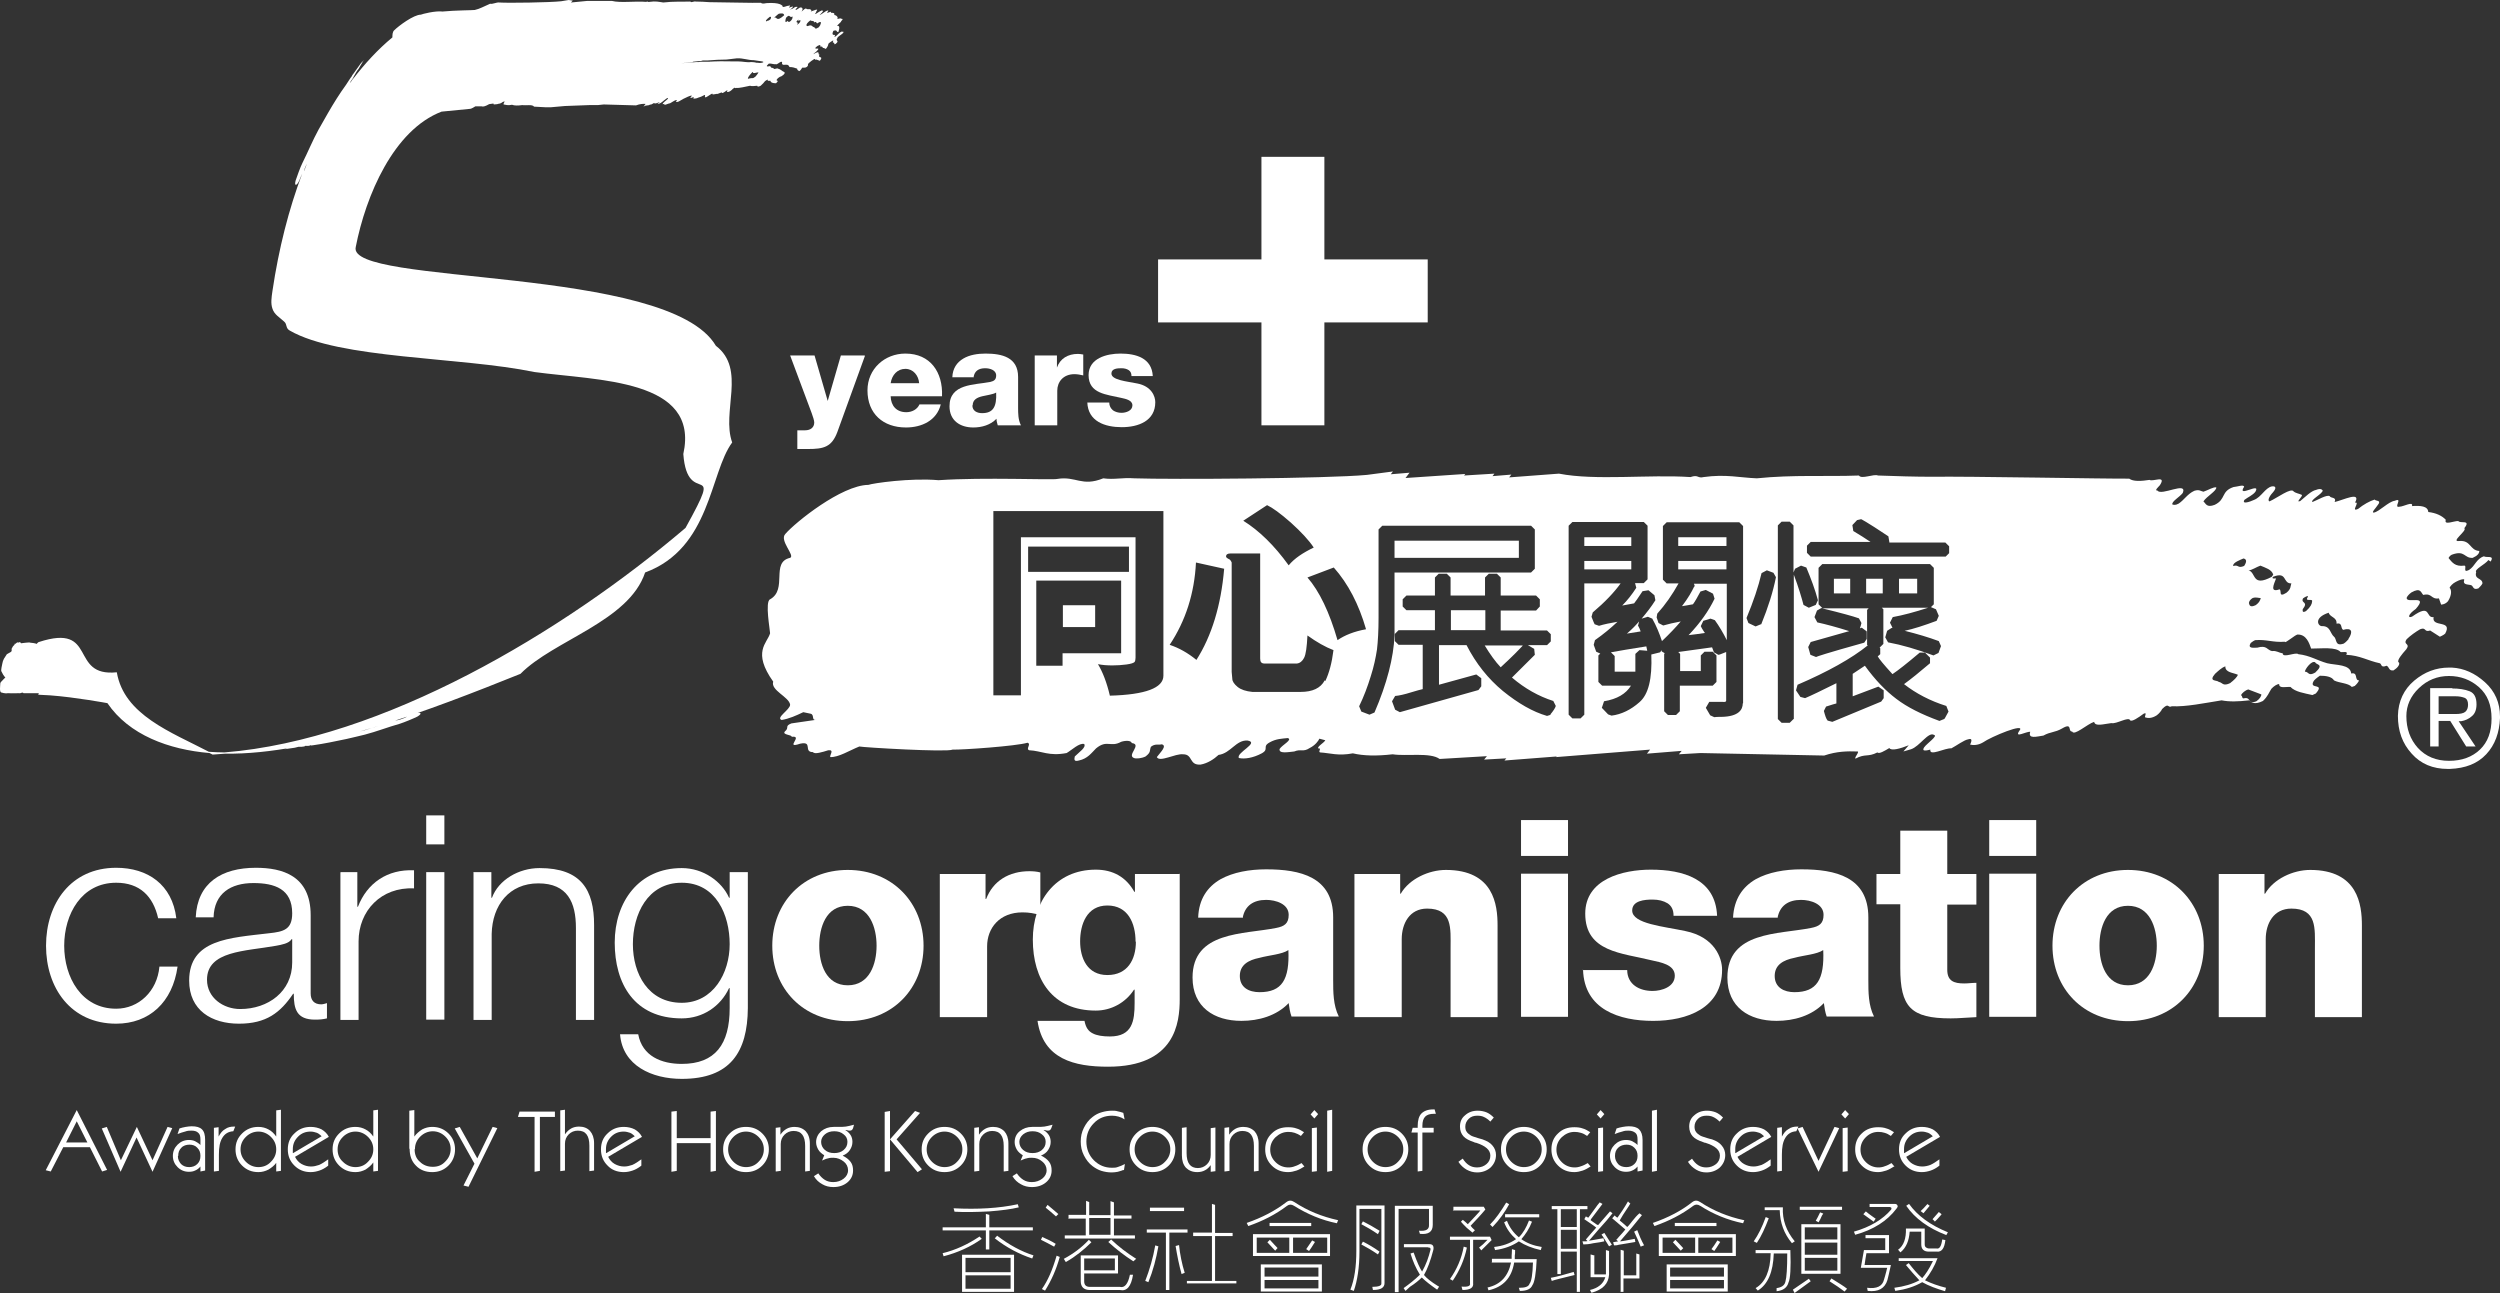
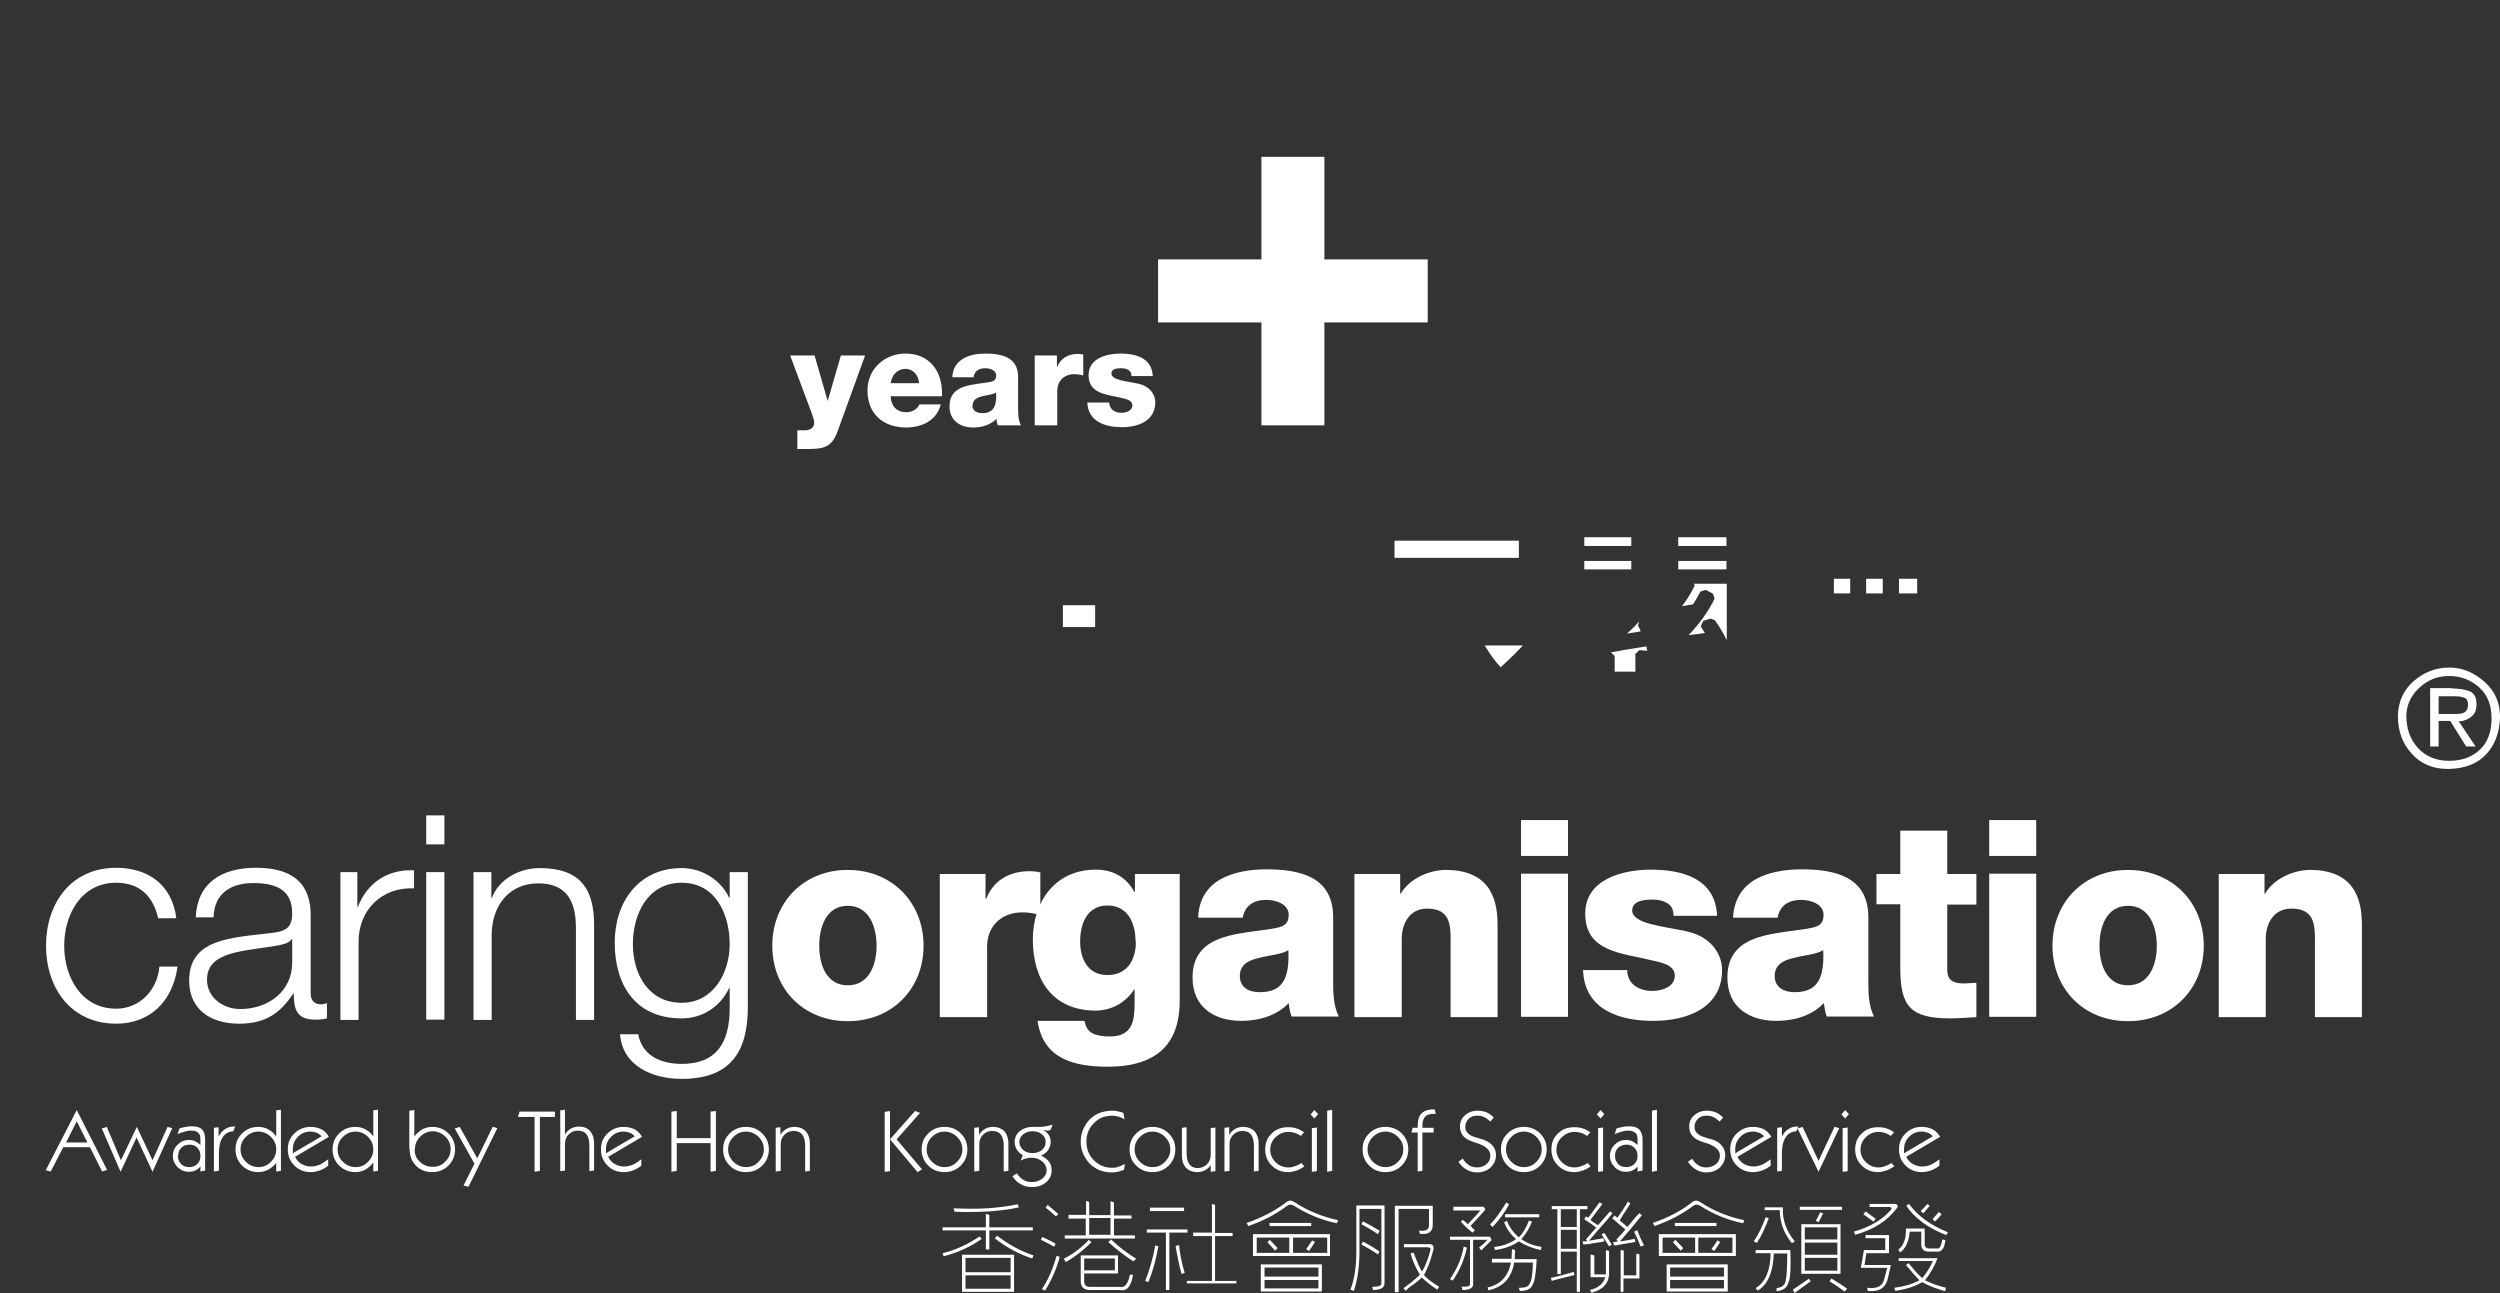
<svg xmlns="http://www.w3.org/2000/svg" width="116" height="60" viewBox="0 0 116 60" fill="none">
  <rect x="0" y="0" width="116" height="60" fill="#333333" stroke="none" />
-   <path d="M37.969 1.288C37.969 1.288 38.056 1.186 38.056 1.172C38.129 1.013 38.085 0.969 37.925 1.085C37.867 1.085 37.896 0.969 37.78 1.042C37.78 0.94 37.635 0.998 37.605 0.94C37.315 1.157 37.431 1.244 37.504 1.201C37.678 1.129 37.678 1.244 37.765 1.259C37.824 1.259 37.794 1.403 37.969 1.273M36.981 1.157C37.126 1.056 37.141 0.998 37.141 0.955C37.141 0.883 36.981 1.042 37.053 0.912C37.053 0.897 37.01 0.94 36.966 0.984C36.923 1.085 37.082 0.984 36.981 1.157ZM36.559 0.955C36.559 0.955 36.559 1.1 36.705 0.955C36.792 0.854 36.763 0.825 36.777 0.767C36.603 0.854 36.676 0.608 36.472 0.825C36.443 0.94 36.385 1.1 36.559 0.969M36.385 0.709C36.37 0.593 36.24 0.622 36.138 0.637C36.065 0.68 35.978 0.781 35.92 0.81C36.08 0.781 36.007 1.042 36.385 0.709ZM35.542 0.998C35.644 0.926 35.629 0.998 35.746 0.897C35.804 0.796 35.775 0.767 35.717 0.781C35.658 0.825 35.513 0.94 35.542 0.984M34.917 3.342C34.917 3.342 34.787 3.472 34.743 3.545C34.627 3.733 34.787 3.617 34.83 3.632C34.903 3.603 34.917 3.675 35.063 3.545C35.121 3.472 35.179 3.4 35.193 3.357C35.092 3.357 34.932 3.443 34.932 3.342M14.109 7.943L14.24 7.596C14.153 7.755 14.095 7.943 14.109 7.943ZM1.802 32.163C1.569 32.163 1.322 32.163 1.235 32.163C1.177 32.163 1.148 32.163 1.09 32.163C1.032 32.091 0.959 32.192 0.886 32.163C0.872 32.163 0.552 32.178 0.363 32.163C0.232 32.192 0.087 32.134 0.073 32.134C-0.044 32.134 0.015 31.801 0.015 31.7C0.015 31.642 0.262 31.44 0.247 31.425C0.174 31.382 0.102 31.223 0.058 31.136C0.044 31.121 0.087 30.846 0.102 30.817C0.131 30.731 0.102 30.658 0.291 30.398C0.305 30.326 0.509 30.282 0.538 30.21C0.552 30.166 0.523 30.094 0.552 30.08C0.61 29.949 0.654 29.949 0.654 29.935C0.697 29.935 0.654 29.834 0.712 29.877C0.814 29.776 0.843 29.805 0.857 29.819C0.93 29.761 0.959 29.819 0.974 29.848C0.988 29.848 1.38 29.79 1.395 29.819C1.439 29.819 1.657 29.848 1.7 29.877C1.758 29.805 1.787 29.79 1.802 29.79C4.563 28.893 3.182 31.425 5.42 31.194C5.754 33.176 7.948 33.972 9.692 34.883C9.924 34.898 10.171 34.912 10.418 34.912C17.756 34.319 26.097 29.356 31.808 24.495C33.668 21.138 31.895 23.67 31.706 21.066C32.476 17.579 27.768 17.666 24.789 17.261C21.375 16.552 15.737 16.668 13.441 15.336C13.238 15.221 13.339 15.047 13.179 14.917C12.961 14.714 12.729 14.598 12.642 14.324C12.555 14.078 12.598 13.803 12.642 13.499C12.932 11.546 13.397 9.708 14.022 8.059C13.906 8.29 13.891 8.435 13.775 8.551C13.775 8.551 13.644 8.667 13.717 8.377C13.79 8.16 13.935 7.755 14.037 7.552C14.298 7.032 14.502 6.525 14.778 6.019C14.923 5.773 15.068 5.512 15.214 5.252C15.49 4.775 15.751 4.355 16.056 3.935L16.187 3.733L16.274 3.603C16.274 3.603 16.318 3.559 16.347 3.487L16.434 3.371L16.536 3.226L16.827 2.821C16.827 2.821 16.768 2.908 16.754 2.937C16.797 2.894 16.841 2.836 16.885 2.778L16.696 3.096L16.638 3.197C16.536 3.313 16.507 3.4 16.449 3.487C16.42 3.545 16.391 3.588 16.362 3.646C16.289 3.747 16.245 3.805 16.245 3.849L16.318 3.747L16.449 3.545L16.362 3.689C16.928 2.952 17.539 2.286 18.207 1.736C18.207 1.635 18.207 1.476 18.294 1.403C18.498 1.201 19.195 0.68 19.529 0.68C19.587 0.651 20.198 0.492 20.532 0.535C21.113 0.477 21.956 0.477 22.029 0.463C22.276 0.405 22.406 0.318 22.741 0.174C22.857 0.203 23.031 0.101 23.162 0.116C23.583 0.145 25.516 0.116 26.039 0.058L26.388 0L26.577 0.029L26.489 0.116L27.245 0.043H27.594H27.797H28.393C28.785 0.145 29.483 0.043 29.977 0.087C30.093 0.043 30.049 0.116 30.137 0.087C30.427 0.043 30.573 0.087 30.776 0.116C31.256 0.058 31.633 0.087 32.04 0.072C32.04 0.145 32.229 0.043 32.273 0.072C32.491 0.072 32.709 0.087 32.927 0.101C33.304 0.101 35.092 0.145 35.31 0.13C35.339 0.174 35.44 0.174 35.557 0.145C36.211 0.101 36.283 0.26 36.312 0.275C36.298 0.333 36.327 0.347 36.53 0.275C36.588 0.275 36.676 0.231 36.661 0.275C36.472 0.477 36.908 0.188 36.763 0.362C36.705 0.42 36.705 0.405 36.647 0.449C36.835 0.405 36.835 0.333 36.923 0.318C36.981 0.318 37.053 0.304 36.966 0.376C36.879 0.463 36.923 0.449 36.937 0.463C37.068 0.405 37.111 0.304 37.213 0.362C37.3 0.449 37.141 0.564 37.213 0.521C37.3 0.449 37.329 0.405 37.402 0.391C37.446 0.463 37.577 0.405 37.605 0.434C37.605 0.477 37.693 0.434 37.62 0.535C37.736 0.506 38.041 0.347 37.867 0.535C37.94 0.506 37.736 0.709 37.867 0.637C37.969 0.564 38.071 0.506 38.143 0.477C38.143 0.506 38.245 0.477 38.143 0.579C38.114 0.622 38.012 0.694 38.041 0.694C38.129 0.666 38.303 0.506 38.39 0.492C38.521 0.434 38.318 0.622 38.39 0.593C38.448 0.593 38.608 0.492 38.55 0.593C38.652 0.593 38.739 0.593 38.71 0.694C38.797 0.709 38.855 0.752 38.87 0.825C38.797 0.926 38.971 0.839 39.015 0.854C39.015 0.897 39.189 0.825 39.029 0.984C39.059 1.013 38.754 1.23 38.87 1.201C39.015 1.186 38.899 1.49 38.899 1.49C38.782 1.49 38.87 1.36 38.666 1.432C38.608 1.563 38.608 1.635 38.739 1.62C38.782 1.62 38.652 1.751 38.768 1.693C38.87 1.62 38.942 1.505 39.059 1.461C39.073 1.49 39.204 1.432 39.102 1.548C39.029 1.62 38.855 1.707 38.855 1.765C38.768 1.895 38.884 1.866 38.855 1.953C38.841 1.982 38.797 2.011 38.768 2.04C38.666 2.083 38.739 1.997 38.695 1.982C38.666 1.982 38.608 1.982 38.666 1.895C38.666 1.866 38.608 1.895 38.55 1.939C38.506 1.968 38.448 2.011 38.434 2.04C38.434 2.083 38.405 2.17 38.318 2.272L38.23 2.228C38.129 2.243 38.201 2.127 38.071 2.17C38.056 2.127 38.1 2.04 37.94 2.127C37.896 2.156 37.867 2.185 37.838 2.214C37.78 2.329 38.143 2.141 37.867 2.402C37.809 2.445 37.751 2.489 37.736 2.517C38.114 2.286 37.911 2.561 38.027 2.532C37.911 2.72 38.245 2.575 38.041 2.821L37.882 2.763C37.78 2.807 37.867 2.706 37.765 2.749C37.693 2.792 37.591 2.865 37.533 2.923C37.431 3.024 37.547 2.995 37.446 3.096C37.344 3.183 37.213 3.111 37.213 3.154C37.155 3.255 37.126 3.27 37.097 3.299C36.952 3.255 37.01 3.183 36.981 3.183C36.85 3.14 36.792 3.111 36.632 3.111C36.574 2.966 36.487 3.009 36.356 3.009C36.211 2.98 36.356 2.865 36.24 2.865C36.211 2.865 36.007 3.024 36.022 2.98C35.876 2.995 35.818 2.937 35.673 2.952C35.513 3.096 35.6 3.082 35.644 3.082C35.789 3.038 35.746 3.125 35.789 3.14C35.847 3.14 35.862 3.169 35.905 3.169C35.862 3.255 36.08 3.14 36.094 3.183C36.225 3.212 36.283 3.299 36.385 3.342C36.487 3.386 36.269 3.559 36.196 3.559C36.138 3.588 36.094 3.632 36.065 3.66C35.949 3.805 36.211 3.675 36.007 3.863C35.862 3.863 35.76 3.834 35.746 3.747C35.688 3.747 35.586 3.776 35.629 3.689C35.615 3.689 35.542 3.733 35.499 3.762C35.44 3.834 35.397 3.892 35.295 3.979C35.164 4.051 35.135 4.008 35.135 3.979C34.99 3.993 34.888 4.008 34.801 3.979C34.569 4.022 34.322 4.095 34.147 4.08C34.075 4.123 34.147 4.008 34.002 4.123C33.987 4.152 33.929 4.196 33.886 4.225C33.798 4.283 33.755 4.268 33.726 4.254C33.711 4.254 33.798 4.152 33.726 4.196C33.639 4.254 33.522 4.34 33.508 4.312C33.508 4.239 33.304 4.384 33.261 4.355C33.159 4.369 33.028 4.413 33.057 4.34C32.956 4.369 32.709 4.586 32.723 4.5C32.665 4.5 32.796 4.34 32.621 4.442C32.491 4.514 32.462 4.5 32.331 4.558C32.244 4.572 32.113 4.615 32.2 4.5C32.157 4.5 31.953 4.615 32.069 4.485C32.229 4.326 31.677 4.586 31.532 4.688C31.445 4.746 31.386 4.731 31.357 4.731C31.386 4.688 31.445 4.615 31.372 4.644C31.314 4.644 31.183 4.746 31.096 4.789C31.023 4.789 30.762 4.934 30.834 4.818C30.776 4.832 30.703 4.861 30.776 4.775C30.834 4.702 31.038 4.572 30.994 4.558C30.951 4.5 30.733 4.76 30.602 4.803L30.5 4.832L30.616 4.731C30.485 4.789 30.355 4.832 30.355 4.775C30.282 4.818 30.18 4.876 30.18 4.847C30.02 4.934 30.02 4.847 29.861 4.948C29.861 4.919 29.991 4.818 29.933 4.818C29.832 4.818 29.701 4.818 29.512 4.89L28.015 4.847L27.739 4.876H27.347L26.213 4.919L25.56 4.977H25.312L24.775 4.948C24.717 4.832 24.383 4.905 24.237 4.876C24.019 4.905 23.874 4.905 23.758 4.861C23.554 4.905 23.482 4.861 23.365 4.847C23.365 4.76 23.409 4.731 23.438 4.717H23.351C23.177 4.847 23.177 4.789 23.075 4.832C23.002 4.832 22.871 4.876 22.9 4.803L22.697 4.832C22.523 4.934 22.406 4.963 22.348 4.934H22.058C21.985 4.977 21.898 5.035 21.825 5.049L20.488 5.18C18.265 6.033 16.972 9.072 16.507 11.459C16.056 13.267 31.023 12.298 33.217 16.045C34.641 17.131 33.464 19.113 33.973 20.53C32.927 21.948 32.985 25.435 29.933 26.564C29.178 28.835 25.69 29.703 24.15 31.266C20.009 32.93 14.589 35.028 10.448 34.97C10.259 34.984 10.055 34.999 9.866 35.013L9.721 34.941C7.832 34.782 5.987 34.102 4.984 32.626C4.984 32.626 3.502 32.351 2.325 32.264L1.773 32.235L1.802 32.163ZM32.157 2.879C32.157 2.879 31.633 2.937 31.59 2.937L32.316 2.879H32.418C32.418 2.879 32.476 2.879 32.549 2.865H32.636C32.636 2.865 32.68 2.865 32.752 2.865H32.912C32.985 2.85 33.057 2.865 33.159 2.85C33.508 2.836 33.784 2.85 34.104 2.85H34.264C34.467 2.85 34.67 2.908 34.845 2.879C34.961 2.879 35.135 2.908 35.048 2.908C35.208 2.908 35.252 2.937 35.368 2.908C35.368 2.908 35.484 2.879 35.368 2.85C35.281 2.836 35.092 2.807 34.975 2.792C34.685 2.792 34.481 2.691 34.191 2.706L33.711 2.763C33.421 2.763 33.174 2.778 32.81 2.807H32.898C32.898 2.807 32.854 2.807 32.752 2.807H32.607L32.505 2.836H32.418L32.142 2.865L32.157 2.879ZM14.429 34.579H14.284C14.284 34.579 14.356 34.565 14.385 34.594H14.429V34.579ZM14.124 34.637C14.124 34.637 14.066 34.637 13.993 34.652H13.848L13.673 34.695L13.179 34.767C13.179 34.767 13.092 34.767 13.063 34.767H13.165C13.165 34.767 13.281 34.767 13.31 34.738C13.238 34.738 13.179 34.738 13.107 34.738L13.47 34.652H13.586L13.688 34.623C13.746 34.623 13.804 34.579 13.92 34.579C13.979 34.565 14.037 34.55 14.095 34.536C14.124 34.536 14.153 34.536 14.182 34.536C14.24 34.521 14.4 34.464 14.313 34.478L13.964 34.55C14.08 34.521 14.197 34.492 14.327 34.478C14.415 34.478 14.516 34.449 14.632 34.435C14.778 34.406 14.923 34.348 15.097 34.319C15.737 34.203 16.303 34.029 16.914 33.885C17.03 33.856 17.132 33.812 17.233 33.783C17.626 33.682 18.076 33.465 18.41 33.422C18.628 33.393 18.992 33.219 18.832 33.263C19.151 33.176 19.268 33.075 19.457 33.075C19.457 33.075 19.631 33.089 19.369 33.248C19.166 33.349 18.774 33.509 18.556 33.581C17.989 33.74 17.48 33.943 16.928 34.087C16.652 34.16 16.362 34.218 16.071 34.29C15.519 34.406 15.039 34.507 14.531 34.579L14.298 34.608H14.153L14.124 34.637Z" fill="white" />
  <path d="M7.338 42.608C7.106 41.581 6.481 40.959 5.391 40.959C3.778 40.959 2.979 42.42 2.979 43.882C2.979 45.343 3.778 46.804 5.391 46.804C6.437 46.804 7.295 45.994 7.397 44.851H8.239C8.007 46.501 6.932 47.499 5.391 47.499C3.284 47.499 2.136 45.835 2.136 43.882C2.136 41.928 3.284 40.265 5.391 40.265C6.859 40.265 7.992 41.046 8.181 42.608H7.338Z" fill="white" />
  <path d="M13.558 44.663C13.558 46.009 12.439 46.819 11.146 46.819C10.361 46.819 9.605 46.298 9.605 45.459C9.605 44.113 11.378 44.142 12.817 43.882C13.049 43.838 13.413 43.78 13.529 43.578H13.558V44.663ZM9.91 42.565C9.939 41.451 10.71 40.974 11.756 40.974C12.744 40.974 13.558 41.248 13.558 42.377C13.558 43.129 13.166 43.231 12.483 43.303C10.666 43.52 8.777 43.578 8.777 45.502C8.777 46.877 9.823 47.499 11.088 47.499C12.352 47.499 13.006 46.992 13.602 46.11H13.631C13.631 46.819 13.761 47.311 14.619 47.311C14.851 47.311 14.982 47.296 15.171 47.253V46.544C15.171 46.544 14.997 46.602 14.91 46.602C14.575 46.602 14.415 46.414 14.415 46.095V42.464C14.415 40.626 13.093 40.265 11.872 40.265C10.288 40.265 9.155 40.959 9.082 42.565H9.925H9.91Z" fill="white" />
  <path d="M15.81 40.468H16.58V42.074H16.609C17.031 40.975 17.975 40.324 19.211 40.382V41.221C17.685 41.148 16.638 42.262 16.638 43.68V47.326H15.795V40.483L15.81 40.468Z" fill="white" />
  <path d="M19.776 40.467H20.619V47.311H19.776V40.467ZM19.776 37.834H20.619V39.179H19.776V37.834Z" fill="white" />
  <path d="M21.956 40.467H22.799V41.654H22.828C23.133 40.829 24.063 40.279 25.037 40.279C26.97 40.279 27.566 41.292 27.566 42.927V47.325H26.723V43.057C26.723 41.871 26.33 40.988 24.979 40.988C23.627 40.988 22.843 42.001 22.814 43.332V47.325H21.971V40.482L21.956 40.467Z" fill="white" />
  <path d="M31.633 46.53C30.078 46.53 29.366 45.184 29.366 43.81C29.366 42.435 30.035 40.959 31.633 40.959C33.232 40.959 33.857 42.464 33.857 43.81C33.857 45.155 33.087 46.53 31.633 46.53ZM34.7 40.467H33.857V41.654H33.828C33.494 40.901 32.636 40.279 31.633 40.279C29.642 40.279 28.523 41.842 28.523 43.737C28.523 45.633 29.424 47.253 31.633 47.253C32.622 47.253 33.435 46.689 33.828 45.85H33.857V46.776C33.857 48.454 33.188 49.365 31.633 49.365C30.689 49.365 29.802 49.004 29.613 47.991H28.77C28.887 49.452 30.253 50.06 31.633 50.06C33.886 50.06 34.685 48.816 34.7 46.776V40.482V40.467Z" fill="white" />
  <path fill-rule="evenodd" clip-rule="evenodd" d="M38.013 43.881C38.013 43.042 38.319 42.029 39.336 42.029C40.353 42.029 40.673 43.042 40.673 43.881C40.673 44.72 40.353 45.718 39.336 45.718C38.319 45.718 38.013 44.72 38.013 43.881ZM35.834 43.881C35.834 45.878 37.272 47.382 39.336 47.382C41.4 47.382 42.853 45.878 42.853 43.881C42.853 41.884 41.4 40.365 39.336 40.365C37.272 40.365 35.834 41.884 35.834 43.881Z" fill="white" />
  <path fill-rule="evenodd" clip-rule="evenodd" d="M43.622 47.195H45.802V43.911C45.802 43.072 46.369 42.334 47.444 42.334C47.735 42.334 47.996 42.377 48.272 42.464V40.482C48.112 40.438 47.924 40.424 47.764 40.424C46.819 40.424 46.078 40.872 45.758 41.712H45.729V40.554H43.607V47.195H43.622Z" fill="white" />
  <path fill-rule="evenodd" clip-rule="evenodd" d="M52.705 43.694C52.705 44.533 52.312 45.242 51.382 45.242C50.452 45.242 50.118 44.461 50.118 43.679C50.118 42.898 50.423 42.015 51.382 42.015C52.341 42.015 52.69 42.84 52.69 43.694M54.754 40.554H52.661V41.379H52.632C52.254 40.699 51.644 40.352 50.844 40.352C48.955 40.352 47.923 41.842 47.923 43.593C47.923 45.459 48.839 46.891 50.844 46.891C51.556 46.891 52.225 46.529 52.617 45.922H52.646V46.544C52.646 47.369 52.545 48.092 51.498 48.092C51.164 48.092 50.888 48.049 50.699 47.947C50.496 47.846 50.379 47.672 50.321 47.369H48.141C48.403 49.148 49.856 49.495 51.411 49.495C54.536 49.495 54.739 47.456 54.739 46.356V40.525L54.754 40.554Z" fill="white" />
  <path fill-rule="evenodd" clip-rule="evenodd" d="M57.528 45.285C57.528 44.764 57.935 44.547 58.429 44.446C58.908 44.316 59.475 44.287 59.781 44.084C59.839 45.444 59.49 46.037 58.444 46.037C57.949 46.037 57.528 45.82 57.528 45.285ZM57.659 42.594C57.76 42.03 58.153 41.755 58.749 41.755C59.199 41.755 59.795 41.943 59.795 42.449C59.795 42.854 59.592 42.985 59.214 43.057C57.702 43.361 55.334 43.202 55.334 45.357C55.334 46.732 56.336 47.368 57.601 47.368C58.4 47.368 59.228 47.137 59.795 46.544C59.824 46.761 59.853 46.963 59.926 47.166H62.12C61.859 46.645 61.859 46.023 61.859 45.473V42.565C61.859 40.684 60.333 40.337 58.749 40.337C57.993 40.337 57.223 40.467 56.627 40.8C56.031 41.147 55.624 41.711 55.595 42.58H57.63L57.659 42.594Z" fill="white" />
  <path fill-rule="evenodd" clip-rule="evenodd" d="M62.86 47.194H65.04V43.577C65.04 42.854 65.403 42.159 66.217 42.159C67.409 42.159 67.307 43.085 67.307 43.982V47.194H69.487V42.941C69.487 41.986 69.313 40.365 67.089 40.365C66.29 40.365 65.389 40.785 64.996 41.465H64.968V40.553H62.846V47.194H62.86Z" fill="white" />
  <path fill-rule="evenodd" clip-rule="evenodd" d="M70.576 47.18H72.756V40.539H70.576V47.18ZM72.756 38.051H70.576V39.715H72.756V38.051Z" fill="white" />
  <path fill-rule="evenodd" clip-rule="evenodd" d="M73.453 44.996C73.511 46.848 75.139 47.369 76.708 47.369C78.278 47.369 79.905 46.776 79.905 44.996C79.905 44.446 79.557 43.477 78.205 43.202C77.202 42.985 75.734 42.869 75.734 42.247C75.734 41.784 76.316 41.74 76.679 41.74C76.955 41.74 77.188 41.798 77.377 41.914C77.551 42.03 77.653 42.203 77.653 42.493H79.673C79.6 40.771 78.074 40.352 76.606 40.352C75.299 40.352 73.555 40.786 73.555 42.392C73.555 44.186 75.269 44.215 76.65 44.562C77.028 44.649 77.711 44.75 77.711 45.271C77.711 45.792 77.101 45.98 76.679 45.98C76.374 45.98 76.083 45.907 75.865 45.748C75.647 45.589 75.502 45.343 75.502 45.01H73.424L73.453 44.996Z" fill="white" />
  <path fill-rule="evenodd" clip-rule="evenodd" d="M82.346 45.285C82.346 44.764 82.753 44.547 83.247 44.446C83.726 44.316 84.293 44.287 84.598 44.084C84.656 45.444 84.308 46.037 83.261 46.037C82.782 46.037 82.346 45.82 82.346 45.285ZM82.477 42.594C82.578 42.03 82.971 41.755 83.567 41.755C84.017 41.755 84.613 41.943 84.613 42.449C84.613 42.854 84.409 42.985 84.032 43.057C82.52 43.361 80.151 43.202 80.151 45.357C80.151 46.732 81.154 47.368 82.433 47.368C83.232 47.368 84.061 47.137 84.627 46.544C84.656 46.761 84.686 46.963 84.758 47.166H86.953C86.691 46.645 86.691 46.023 86.691 45.473V42.565C86.691 40.684 85.165 40.337 83.581 40.337C82.825 40.337 82.055 40.467 81.459 40.8C80.864 41.147 80.457 41.711 80.413 42.58H82.462L82.477 42.594Z" fill="white" />
  <path fill-rule="evenodd" clip-rule="evenodd" d="M91.704 40.554H90.353V38.543H88.173V40.554H87.068V41.958H88.173V44.909C88.173 46.718 88.652 47.253 90.513 47.253C90.919 47.253 91.312 47.209 91.704 47.195V45.603C91.515 45.603 91.326 45.632 91.138 45.632C90.658 45.632 90.353 45.517 90.353 44.996V41.972H91.704V40.569V40.554Z" fill="white" />
  <path fill-rule="evenodd" clip-rule="evenodd" d="M92.3 47.18H94.48V40.539H92.3V47.18ZM94.48 38.051H92.3V39.715H94.48V38.051Z" fill="white" />
  <path fill-rule="evenodd" clip-rule="evenodd" d="M97.415 43.881C97.415 43.042 97.72 42.029 98.738 42.029C99.755 42.029 100.075 43.042 100.075 43.881C100.075 44.72 99.755 45.718 98.738 45.718C97.72 45.718 97.415 44.72 97.415 43.881ZM95.235 43.881C95.235 45.878 96.674 47.382 98.738 47.382C100.801 47.382 102.255 45.878 102.255 43.881C102.255 41.884 100.801 40.365 98.738 40.365C96.674 40.365 95.235 41.884 95.235 43.881Z" fill="white" />
  <path fill-rule="evenodd" clip-rule="evenodd" d="M102.95 47.194H105.13V43.577C105.13 42.854 105.493 42.159 106.322 42.159C107.513 42.159 107.412 43.085 107.412 43.982V47.194H109.592V42.941C109.592 41.986 109.417 40.365 107.194 40.365C106.394 40.365 105.493 40.785 105.101 41.465H105.072V40.553H102.95V47.194Z" fill="white" />
  <path d="M2.122 54.299L3.561 51.507L4.97 54.285L4.738 54.357L4.171 53.229H2.936L2.355 54.357L2.122 54.299ZM3.067 53.011H4.055L3.561 52.028L3.067 53.011Z" fill="white" />
  <path d="M5.595 54.371L4.723 52.36L4.955 52.288L5.609 53.836L6.35 52.288L7.077 53.836L7.775 52.288L7.992 52.346L7.077 54.371L6.336 52.78L5.595 54.371Z" fill="white" />
  <path d="M9.3 54.125C9.228 54.212 9.155 54.27 9.053 54.313C8.966 54.357 8.864 54.371 8.763 54.371C8.559 54.371 8.385 54.299 8.239 54.154C8.094 54.01 8.021 53.836 8.021 53.633C8.021 53.431 8.094 53.257 8.239 53.112C8.385 52.968 8.559 52.895 8.763 52.895C8.864 52.895 8.966 52.91 9.053 52.953C9.14 52.997 9.228 53.054 9.3 53.127V52.867C9.3 52.722 9.271 52.62 9.199 52.563C9.126 52.49 9.024 52.461 8.879 52.461C8.792 52.461 8.705 52.461 8.588 52.505C8.487 52.534 8.37 52.563 8.239 52.62L8.327 52.36C8.428 52.331 8.516 52.302 8.617 52.288C8.719 52.273 8.806 52.259 8.893 52.259C9.111 52.259 9.271 52.302 9.373 52.404C9.475 52.505 9.518 52.664 9.518 52.895V54.313L9.3 54.357V54.111V54.125ZM8.254 53.648C8.254 53.792 8.312 53.908 8.399 54.01C8.501 54.111 8.632 54.154 8.777 54.154C8.923 54.154 9.053 54.111 9.155 54.01C9.257 53.908 9.3 53.792 9.3 53.633C9.3 53.474 9.257 53.358 9.155 53.257C9.068 53.156 8.937 53.112 8.792 53.112C8.646 53.112 8.501 53.156 8.414 53.257C8.312 53.358 8.269 53.474 8.269 53.633" fill="white" />
  <path d="M9.925 54.357V52.331L10.143 52.302V52.736C10.23 52.577 10.317 52.462 10.448 52.389C10.564 52.302 10.71 52.273 10.855 52.273H10.913L10.826 52.49C10.593 52.505 10.433 52.606 10.317 52.794C10.201 52.982 10.157 53.228 10.157 53.576V54.328L9.939 54.357H9.925Z" fill="white" />
  <path d="M12.832 53.937C12.73 54.082 12.599 54.183 12.454 54.27C12.309 54.342 12.163 54.386 11.989 54.386C11.684 54.386 11.437 54.285 11.233 54.082C11.03 53.88 10.928 53.633 10.928 53.33C10.928 53.026 11.03 52.794 11.233 52.592C11.437 52.389 11.684 52.288 11.989 52.288C12.163 52.288 12.323 52.331 12.454 52.404C12.599 52.476 12.716 52.592 12.817 52.736V51.521L13.035 51.492V54.328L12.817 54.357V53.937H12.832ZM11.161 53.33C11.161 53.561 11.248 53.749 11.408 53.908C11.567 54.068 11.771 54.154 11.989 54.154C12.207 54.154 12.41 54.082 12.57 53.908C12.73 53.749 12.817 53.561 12.817 53.33C12.817 53.098 12.73 52.91 12.57 52.751C12.41 52.592 12.207 52.505 11.989 52.505C11.771 52.505 11.567 52.592 11.408 52.751C11.248 52.91 11.161 53.098 11.161 53.33Z" fill="white" />
  <path d="M15.215 54.097C15.084 54.198 14.953 54.27 14.822 54.314C14.691 54.357 14.561 54.386 14.415 54.386C14.11 54.386 13.863 54.285 13.66 54.082C13.456 53.88 13.354 53.634 13.354 53.33C13.354 53.026 13.456 52.78 13.66 52.592C13.863 52.389 14.11 52.288 14.415 52.288C14.604 52.288 14.779 52.331 14.924 52.404C15.069 52.491 15.186 52.606 15.258 52.751L13.689 53.677C13.761 53.822 13.863 53.938 13.994 54.01C14.125 54.082 14.27 54.126 14.43 54.126C14.561 54.126 14.677 54.097 14.808 54.053C14.938 53.995 15.069 53.908 15.229 53.793V54.082L15.215 54.097ZM13.601 53.503L14.924 52.722C14.924 52.722 14.793 52.592 14.706 52.563C14.619 52.534 14.517 52.505 14.415 52.505C14.183 52.505 13.994 52.577 13.834 52.737C13.674 52.896 13.587 53.084 13.587 53.315C13.587 53.359 13.587 53.388 13.587 53.417C13.587 53.446 13.587 53.474 13.587 53.503" fill="white" />
  <path d="M17.321 53.937C17.22 54.082 17.089 54.183 16.958 54.27C16.813 54.342 16.667 54.386 16.493 54.386C16.188 54.386 15.941 54.285 15.737 54.082C15.534 53.88 15.432 53.633 15.432 53.33C15.432 53.026 15.534 52.794 15.737 52.592C15.941 52.389 16.188 52.288 16.493 52.288C16.667 52.288 16.827 52.331 16.958 52.404C17.103 52.476 17.22 52.592 17.321 52.736V51.521L17.539 51.492V54.328L17.321 54.357V53.937ZM15.665 53.33C15.665 53.561 15.737 53.749 15.912 53.908C16.072 54.068 16.275 54.154 16.493 54.154C16.711 54.154 16.915 54.082 17.074 53.908C17.234 53.749 17.321 53.561 17.321 53.33C17.321 53.098 17.234 52.91 17.074 52.751C16.915 52.592 16.711 52.505 16.493 52.505C16.275 52.505 16.072 52.592 15.912 52.751C15.752 52.91 15.665 53.098 15.665 53.33Z" fill="white" />
  <path d="M18.992 53.301V51.536L19.225 51.507V52.737C19.326 52.592 19.457 52.491 19.588 52.404C19.733 52.331 19.879 52.288 20.053 52.288C20.358 52.288 20.605 52.389 20.809 52.592C21.012 52.794 21.114 53.041 21.114 53.33C21.114 53.619 21.012 53.88 20.809 54.082C20.605 54.285 20.358 54.386 20.053 54.386C19.748 54.386 19.486 54.285 19.297 54.082C19.094 53.88 19.007 53.619 19.007 53.301M19.239 53.33C19.239 53.561 19.312 53.764 19.486 53.909C19.646 54.068 19.85 54.14 20.082 54.14C20.315 54.14 20.504 54.068 20.663 53.894C20.823 53.735 20.91 53.547 20.91 53.315C20.91 53.084 20.823 52.896 20.663 52.737C20.504 52.578 20.3 52.491 20.082 52.491C19.864 52.491 19.661 52.578 19.501 52.737C19.341 52.896 19.254 53.084 19.254 53.315" fill="white" />
  <path d="M21.739 55.066L21.506 55.008L22.015 53.995L21.1 52.36L21.332 52.288L22.146 53.749L22.858 52.288L23.076 52.346L21.739 55.066Z" fill="white" />
  <path d="M24.804 54.371V51.825H24.034L24.106 51.579H25.748V51.825H25.051V54.328L24.804 54.371Z" fill="white" />
  <path d="M25.996 54.357V51.521L26.214 51.492V52.635C26.301 52.505 26.402 52.418 26.504 52.36C26.606 52.302 26.737 52.273 26.868 52.273C27.086 52.273 27.26 52.346 27.376 52.476C27.492 52.606 27.565 52.794 27.565 53.04V54.313L27.347 54.342V53.156C27.347 52.925 27.303 52.751 27.216 52.635C27.129 52.519 26.998 52.462 26.809 52.462C26.65 52.462 26.504 52.519 26.388 52.635C26.272 52.751 26.214 52.896 26.214 53.069V54.313L25.996 54.342V54.357Z" fill="white" />
  <path d="M29.745 54.097C29.614 54.198 29.483 54.27 29.353 54.314C29.222 54.357 29.091 54.386 28.946 54.386C28.64 54.386 28.379 54.285 28.19 54.082C27.986 53.88 27.885 53.634 27.885 53.33C27.885 53.026 27.986 52.78 28.19 52.592C28.393 52.389 28.64 52.288 28.946 52.288C29.135 52.288 29.309 52.331 29.454 52.404C29.6 52.491 29.716 52.606 29.788 52.751L28.219 53.677C28.292 53.822 28.393 53.938 28.524 54.01C28.655 54.082 28.8 54.126 28.96 54.126C29.091 54.126 29.207 54.097 29.338 54.053C29.469 53.995 29.6 53.908 29.759 53.793V54.082L29.745 54.097ZM28.132 53.503L29.454 52.722C29.454 52.722 29.323 52.592 29.236 52.563C29.149 52.534 29.047 52.505 28.946 52.505C28.713 52.505 28.524 52.577 28.364 52.737C28.204 52.896 28.117 53.084 28.117 53.315C28.117 53.359 28.117 53.388 28.117 53.417C28.117 53.446 28.117 53.474 28.117 53.503" fill="white" />
  <path d="M31.154 54.371V51.579L31.402 51.55V52.809H32.971V51.579L33.218 51.55V54.328L32.971 54.371V53.04H31.402V54.328L31.154 54.371Z" fill="white" />
  <path d="M33.553 53.33C33.553 53.026 33.654 52.794 33.858 52.592C34.061 52.389 34.308 52.288 34.614 52.288C34.919 52.288 35.166 52.389 35.369 52.592C35.573 52.794 35.675 53.04 35.675 53.33C35.675 53.619 35.573 53.88 35.369 54.082C35.166 54.285 34.919 54.386 34.614 54.386C34.308 54.386 34.061 54.285 33.858 54.082C33.654 53.88 33.553 53.634 33.553 53.33ZM33.785 53.33C33.785 53.561 33.873 53.749 34.032 53.908C34.192 54.068 34.396 54.154 34.614 54.154C34.832 54.154 35.035 54.082 35.195 53.908C35.355 53.749 35.442 53.561 35.442 53.33C35.442 53.098 35.355 52.91 35.195 52.751C35.035 52.592 34.832 52.505 34.614 52.505C34.396 52.505 34.192 52.592 34.032 52.751C33.873 52.91 33.785 53.098 33.785 53.33Z" fill="white" />
  <path d="M35.993 54.357V52.331L36.211 52.303V52.65C36.298 52.52 36.4 52.433 36.502 52.375C36.603 52.317 36.734 52.288 36.865 52.288C37.083 52.288 37.258 52.36 37.388 52.491C37.505 52.621 37.577 52.809 37.577 53.055V54.328L37.359 54.357V53.171C37.359 52.939 37.316 52.766 37.228 52.65C37.141 52.534 37.01 52.476 36.822 52.476C36.662 52.476 36.516 52.534 36.4 52.65C36.284 52.766 36.226 52.91 36.226 53.084V54.328L36.008 54.357H35.993Z" fill="white" />
-   <path d="M39.117 53.633C39.263 53.706 39.379 53.792 39.466 53.908C39.553 54.024 39.582 54.154 39.582 54.313C39.582 54.53 39.495 54.718 39.321 54.863C39.146 55.008 38.928 55.08 38.667 55.08C38.478 55.08 38.303 55.037 38.158 54.95C37.998 54.863 37.867 54.747 37.766 54.574L37.969 54.444C38.056 54.574 38.158 54.675 38.274 54.747C38.391 54.82 38.521 54.849 38.667 54.849C38.856 54.849 39.015 54.791 39.146 54.69C39.277 54.588 39.35 54.458 39.35 54.299C39.35 54.14 39.277 53.995 39.146 53.894C39.015 53.792 38.856 53.72 38.667 53.72C38.594 53.72 38.507 53.72 38.42 53.749C38.332 53.764 38.245 53.807 38.144 53.85L38.245 53.604C38.129 53.532 38.027 53.445 37.969 53.344C37.911 53.243 37.867 53.127 37.867 52.997C37.867 52.794 37.955 52.621 38.1 52.49C38.26 52.36 38.449 52.288 38.681 52.288C38.71 52.288 38.754 52.288 38.797 52.288C38.841 52.288 38.885 52.288 38.928 52.288C38.928 52.288 38.943 52.288 38.957 52.288H39.001C39.001 52.288 39.146 52.288 39.248 52.273C39.335 52.259 39.466 52.23 39.626 52.187L39.582 52.346C39.582 52.346 39.553 52.418 39.524 52.432C39.51 52.447 39.48 52.461 39.437 52.461C39.408 52.461 39.35 52.461 39.263 52.432C39.248 52.432 39.219 52.432 39.219 52.432C39.321 52.49 39.408 52.577 39.466 52.664C39.524 52.751 39.553 52.867 39.553 52.982C39.553 53.127 39.51 53.243 39.437 53.358C39.364 53.474 39.248 53.561 39.103 53.619M38.1 52.982C38.1 53.127 38.158 53.257 38.274 53.358C38.391 53.46 38.536 53.503 38.71 53.503C38.885 53.503 39.03 53.46 39.146 53.358C39.263 53.257 39.321 53.141 39.321 52.982C39.321 52.838 39.263 52.722 39.146 52.635C39.03 52.534 38.885 52.49 38.71 52.49C38.536 52.49 38.391 52.534 38.274 52.635C38.158 52.736 38.1 52.852 38.1 52.982Z" fill="white" />
  <path d="M41.049 54.371V51.593L41.296 51.55V54.342L41.049 54.371ZM41.296 52.866L42.459 51.55L42.691 51.637L41.602 52.866L42.779 54.255L42.575 54.386L41.296 52.866Z" fill="white" />
  <path d="M42.765 53.33C42.765 53.026 42.866 52.794 43.07 52.592C43.273 52.389 43.52 52.288 43.825 52.288C44.131 52.288 44.378 52.389 44.581 52.592C44.785 52.794 44.886 53.04 44.886 53.33C44.886 53.619 44.785 53.88 44.581 54.082C44.378 54.285 44.131 54.386 43.825 54.386C43.52 54.386 43.273 54.285 43.07 54.082C42.866 53.88 42.765 53.634 42.765 53.33ZM42.997 53.33C42.997 53.561 43.084 53.749 43.244 53.908C43.404 54.068 43.608 54.154 43.825 54.154C44.044 54.154 44.247 54.082 44.407 53.908C44.567 53.749 44.654 53.561 44.654 53.33C44.654 53.098 44.567 52.91 44.407 52.751C44.247 52.592 44.044 52.505 43.825 52.505C43.608 52.505 43.404 52.592 43.244 52.751C43.084 52.91 42.997 53.098 42.997 53.33Z" fill="white" />
  <path d="M45.206 54.357V52.331L45.424 52.303V52.65C45.511 52.52 45.613 52.433 45.715 52.375C45.816 52.317 45.947 52.288 46.078 52.288C46.296 52.288 46.47 52.36 46.601 52.491C46.717 52.621 46.79 52.809 46.79 53.055V54.328L46.572 54.357V53.171C46.572 52.939 46.529 52.766 46.441 52.65C46.354 52.534 46.223 52.476 46.034 52.476C45.875 52.476 45.729 52.534 45.613 52.65C45.497 52.766 45.439 52.91 45.439 53.084V54.328L45.221 54.357H45.206Z" fill="white" />
  <path d="M48.33 53.633C48.475 53.706 48.592 53.792 48.679 53.908C48.766 54.024 48.795 54.154 48.795 54.313C48.795 54.53 48.708 54.718 48.533 54.863C48.359 55.008 48.141 55.08 47.88 55.08C47.691 55.08 47.516 55.037 47.371 54.95C47.211 54.863 47.08 54.747 46.978 54.574L47.182 54.444C47.269 54.574 47.371 54.675 47.487 54.747C47.603 54.82 47.734 54.849 47.88 54.849C48.069 54.849 48.228 54.791 48.359 54.69C48.49 54.588 48.563 54.458 48.563 54.299C48.563 54.14 48.49 53.995 48.359 53.894C48.228 53.778 48.069 53.72 47.88 53.72C47.807 53.72 47.72 53.72 47.633 53.749C47.545 53.764 47.458 53.807 47.356 53.85L47.458 53.604C47.342 53.532 47.24 53.445 47.182 53.344C47.124 53.243 47.08 53.127 47.08 52.997C47.08 52.794 47.153 52.621 47.313 52.49C47.473 52.36 47.662 52.288 47.894 52.288C47.923 52.288 47.967 52.288 48.01 52.288C48.054 52.288 48.097 52.288 48.141 52.288C48.141 52.288 48.156 52.288 48.17 52.288H48.214C48.214 52.288 48.359 52.288 48.461 52.273C48.548 52.259 48.679 52.23 48.839 52.187L48.781 52.346C48.781 52.346 48.752 52.418 48.722 52.432C48.708 52.447 48.679 52.461 48.635 52.461C48.606 52.461 48.548 52.461 48.461 52.432C48.446 52.432 48.432 52.432 48.417 52.432C48.519 52.49 48.606 52.577 48.664 52.664C48.722 52.751 48.752 52.867 48.752 52.982C48.752 53.127 48.708 53.243 48.635 53.358C48.563 53.474 48.446 53.561 48.301 53.619M47.298 52.982C47.298 53.127 47.356 53.257 47.473 53.358C47.589 53.46 47.734 53.503 47.909 53.503C48.083 53.503 48.228 53.46 48.345 53.358C48.461 53.257 48.519 53.141 48.519 52.982C48.519 52.838 48.461 52.722 48.345 52.635C48.228 52.534 48.083 52.49 47.909 52.49C47.734 52.49 47.603 52.534 47.473 52.635C47.356 52.736 47.298 52.852 47.298 52.982Z" fill="white" />
  <path d="M52.122 54.285C52.035 54.328 51.948 54.343 51.861 54.372C51.774 54.386 51.687 54.401 51.585 54.401C51.41 54.401 51.251 54.372 51.105 54.328C50.96 54.285 50.815 54.198 50.698 54.111C50.524 53.981 50.393 53.808 50.291 53.605C50.19 53.403 50.146 53.2 50.146 52.968C50.146 52.737 50.19 52.534 50.291 52.332C50.393 52.129 50.524 51.956 50.698 51.825C50.829 51.724 50.96 51.652 51.12 51.608C51.265 51.565 51.425 51.536 51.599 51.536C51.687 51.536 51.774 51.536 51.861 51.565C51.948 51.58 52.035 51.608 52.122 51.637L52.181 51.941C52.093 51.883 52.006 51.84 51.904 51.811C51.803 51.782 51.701 51.768 51.599 51.768C51.265 51.768 50.974 51.883 50.756 52.115C50.524 52.346 50.408 52.636 50.408 52.968C50.408 53.301 50.524 53.605 50.756 53.837C50.989 54.068 51.265 54.184 51.599 54.184C51.701 54.184 51.788 54.184 51.89 54.14C51.992 54.111 52.079 54.068 52.195 54.01L52.151 54.3L52.122 54.285Z" fill="white" />
  <path d="M52.413 53.33C52.413 53.026 52.515 52.794 52.718 52.592C52.922 52.389 53.183 52.288 53.474 52.288C53.765 52.288 54.026 52.389 54.23 52.592C54.433 52.794 54.535 53.04 54.535 53.33C54.535 53.619 54.433 53.88 54.23 54.082C54.026 54.285 53.779 54.386 53.474 54.386C53.169 54.386 52.922 54.285 52.718 54.082C52.515 53.88 52.413 53.634 52.413 53.33ZM52.646 53.33C52.646 53.561 52.733 53.749 52.893 53.908C53.053 54.068 53.256 54.154 53.474 54.154C53.692 54.154 53.895 54.082 54.055 53.908C54.215 53.749 54.302 53.561 54.302 53.33C54.302 53.098 54.215 52.91 54.055 52.751C53.895 52.592 53.692 52.505 53.474 52.505C53.256 52.505 53.053 52.592 52.893 52.751C52.733 52.91 52.646 53.098 52.646 53.33Z" fill="white" />
  <path d="M56.206 54.025C56.119 54.14 56.032 54.242 55.915 54.299C55.813 54.357 55.683 54.386 55.552 54.386C55.334 54.386 55.16 54.314 55.029 54.184C54.898 54.039 54.84 53.851 54.84 53.605V52.332L55.058 52.303V53.504C55.058 53.735 55.101 53.909 55.189 54.025C55.276 54.14 55.407 54.198 55.581 54.198C55.741 54.198 55.886 54.14 56.002 54.025C56.119 53.909 56.177 53.764 56.177 53.59V52.346L56.395 52.317V54.343L56.177 54.372V54.039L56.206 54.025Z" fill="white" />
  <path d="M56.815 54.357V52.331L57.033 52.303V52.65C57.121 52.52 57.222 52.433 57.324 52.375C57.426 52.317 57.557 52.288 57.687 52.288C57.905 52.288 58.08 52.36 58.211 52.491C58.327 52.621 58.4 52.809 58.4 53.055V54.328L58.181 54.357V53.171C58.181 52.939 58.138 52.766 58.051 52.65C57.964 52.534 57.833 52.476 57.644 52.476C57.484 52.476 57.339 52.534 57.222 52.65C57.106 52.766 57.048 52.91 57.048 53.084V54.328L56.83 54.357H56.815Z" fill="white" />
  <path d="M60.522 54.126C60.405 54.198 60.289 54.27 60.158 54.314C60.028 54.357 59.897 54.386 59.766 54.386C59.461 54.386 59.214 54.285 59.01 54.082C58.807 53.88 58.705 53.634 58.705 53.33C58.705 53.026 58.807 52.78 59.01 52.592C59.214 52.389 59.461 52.303 59.766 52.303C59.911 52.303 60.042 52.317 60.158 52.361C60.275 52.389 60.391 52.462 60.507 52.534L60.362 52.708C60.26 52.636 60.158 52.592 60.071 52.563C59.984 52.534 59.882 52.52 59.781 52.52C59.548 52.52 59.359 52.607 59.185 52.766C59.025 52.925 58.938 53.113 58.938 53.344C58.938 53.576 59.025 53.764 59.185 53.923C59.344 54.082 59.548 54.169 59.781 54.169C59.882 54.169 59.984 54.155 60.086 54.111C60.187 54.082 60.289 54.025 60.391 53.967L60.536 54.14L60.522 54.126Z" fill="white" />
  <path d="M60.812 51.709L60.986 51.507L61.161 51.695L60.986 51.898L60.812 51.709ZM60.87 54.372V52.346L61.103 52.317V54.343L60.87 54.372Z" fill="white" />
  <path d="M61.581 54.371V51.536L61.813 51.492V54.328L61.581 54.371Z" fill="white" />
  <path d="M63.224 53.33C63.224 53.026 63.325 52.794 63.529 52.592C63.732 52.389 63.979 52.288 64.284 52.288C64.59 52.288 64.837 52.389 65.04 52.592C65.244 52.794 65.345 53.04 65.345 53.33C65.345 53.619 65.244 53.88 65.04 54.082C64.837 54.285 64.59 54.386 64.284 54.386C63.979 54.386 63.732 54.285 63.529 54.082C63.325 53.88 63.224 53.634 63.224 53.33ZM63.456 53.33C63.456 53.561 63.543 53.749 63.703 53.908C63.863 54.068 64.067 54.154 64.284 54.154C64.502 54.154 64.706 54.082 64.866 53.908C65.026 53.749 65.113 53.561 65.113 53.33C65.113 53.098 65.026 52.91 64.866 52.751C64.706 52.592 64.502 52.505 64.284 52.505C64.067 52.505 63.863 52.592 63.703 52.751C63.543 52.91 63.456 53.098 63.456 53.33Z" fill="white" />
  <path d="M65.781 54.357V52.548H65.49L65.548 52.331H65.781C65.781 52.331 65.781 52.302 65.781 52.288C65.781 52.259 65.781 52.244 65.781 52.244C65.781 51.984 65.839 51.781 65.955 51.666C66.072 51.55 66.246 51.477 66.493 51.477H66.566L66.624 51.68C66.624 51.68 66.595 51.68 66.58 51.68C66.566 51.68 66.551 51.68 66.537 51.68C66.348 51.68 66.217 51.724 66.13 51.81C66.043 51.897 65.999 52.042 65.999 52.23C65.999 52.259 65.999 52.273 65.999 52.288C65.999 52.302 65.999 52.317 65.999 52.331H66.522V52.548H65.999V54.328L65.781 54.357Z" fill="white" />
  <path d="M67.873 53.764C67.961 53.895 68.048 53.996 68.164 54.068C68.28 54.14 68.397 54.169 68.542 54.169C68.716 54.169 68.862 54.111 68.978 54.01C69.094 53.909 69.152 53.779 69.152 53.62C69.152 53.359 68.934 53.171 68.498 53.026C68.455 53.026 68.411 53.012 68.397 52.997C68.179 52.925 68.004 52.838 67.902 52.722C67.801 52.607 67.743 52.462 67.743 52.274C67.743 52.057 67.815 51.883 67.975 51.753C68.135 51.608 68.324 51.536 68.571 51.536C68.716 51.536 68.847 51.565 68.963 51.608C69.08 51.652 69.196 51.739 69.312 51.854L69.152 52.042C69.05 51.941 68.949 51.869 68.847 51.825C68.76 51.782 68.658 51.768 68.542 51.768C68.382 51.768 68.251 51.811 68.15 51.912C68.048 52.014 67.99 52.129 67.99 52.274C67.99 52.361 68.004 52.448 68.048 52.505C68.091 52.578 68.15 52.621 68.237 52.679C68.295 52.722 68.411 52.752 68.585 52.809C68.673 52.838 68.745 52.853 68.789 52.867C68.992 52.94 69.152 53.026 69.254 53.157C69.356 53.272 69.414 53.431 69.414 53.591C69.414 53.822 69.327 54.01 69.167 54.169C69.007 54.314 68.789 54.401 68.542 54.401C68.368 54.401 68.208 54.358 68.048 54.271C67.902 54.184 67.772 54.068 67.67 53.909L67.859 53.764H67.873Z" fill="white" />
  <path d="M69.645 53.33C69.645 53.026 69.747 52.794 69.951 52.592C70.154 52.389 70.416 52.288 70.706 52.288C70.997 52.288 71.259 52.389 71.462 52.592C71.665 52.794 71.767 53.04 71.767 53.33C71.767 53.619 71.665 53.88 71.462 54.082C71.259 54.285 71.012 54.386 70.706 54.386C70.401 54.386 70.154 54.285 69.951 54.082C69.747 53.88 69.645 53.634 69.645 53.33ZM69.878 53.33C69.878 53.561 69.965 53.749 70.125 53.908C70.285 54.068 70.488 54.154 70.706 54.154C70.924 54.154 71.128 54.082 71.288 53.908C71.448 53.749 71.535 53.561 71.535 53.33C71.535 53.098 71.448 52.91 71.288 52.751C71.128 52.592 70.924 52.505 70.706 52.505C70.488 52.505 70.285 52.592 70.125 52.751C69.965 52.91 69.878 53.098 69.878 53.33Z" fill="white" />
  <path d="M73.802 54.126C73.686 54.198 73.57 54.27 73.439 54.314C73.308 54.357 73.177 54.386 73.047 54.386C72.742 54.386 72.495 54.285 72.291 54.082C72.088 53.88 71.986 53.634 71.986 53.33C71.986 53.026 72.088 52.78 72.291 52.592C72.495 52.389 72.742 52.303 73.047 52.303C73.192 52.303 73.323 52.317 73.439 52.361C73.555 52.389 73.672 52.462 73.788 52.534L73.643 52.708C73.541 52.636 73.454 52.592 73.352 52.563C73.25 52.534 73.163 52.52 73.061 52.52C72.829 52.52 72.64 52.607 72.465 52.766C72.306 52.925 72.218 53.113 72.218 53.344C72.218 53.576 72.306 53.764 72.465 53.923C72.625 54.082 72.829 54.169 73.061 54.169C73.163 54.169 73.25 54.155 73.366 54.111C73.468 54.082 73.57 54.025 73.672 53.967L73.817 54.14L73.802 54.126Z" fill="white" />
  <path d="M74.093 51.709L74.267 51.507L74.442 51.695L74.267 51.898L74.093 51.709ZM74.151 54.372V52.346L74.383 52.317V54.343L74.151 54.372Z" fill="white" />
  <path d="M75.982 54.125C75.909 54.212 75.837 54.27 75.735 54.313C75.648 54.357 75.546 54.371 75.444 54.371C75.241 54.371 75.066 54.299 74.921 54.154C74.776 54.01 74.703 53.836 74.703 53.633C74.703 53.431 74.776 53.257 74.921 53.112C75.066 52.968 75.241 52.895 75.444 52.895C75.546 52.895 75.648 52.91 75.735 52.953C75.822 52.997 75.909 53.054 75.982 53.127V52.867C75.982 52.722 75.953 52.62 75.88 52.563C75.808 52.505 75.706 52.461 75.561 52.461C75.473 52.461 75.386 52.461 75.27 52.505C75.168 52.534 75.052 52.563 74.921 52.62L75.008 52.36C75.11 52.331 75.197 52.302 75.299 52.288C75.386 52.273 75.488 52.259 75.575 52.259C75.793 52.259 75.953 52.302 76.055 52.404C76.156 52.505 76.215 52.664 76.215 52.895V54.313L75.982 54.357V54.111V54.125ZM74.936 53.648C74.936 53.792 74.994 53.908 75.081 54.01C75.168 54.111 75.314 54.154 75.459 54.154C75.604 54.154 75.735 54.111 75.837 54.01C75.938 53.908 75.982 53.792 75.982 53.633C75.982 53.474 75.938 53.358 75.837 53.257C75.735 53.156 75.619 53.112 75.473 53.112C75.328 53.112 75.183 53.156 75.081 53.257C74.979 53.358 74.936 53.474 74.936 53.633" fill="white" />
  <path d="M76.65 54.371V51.536L76.882 51.492V54.328L76.65 54.371Z" fill="white" />
  <path d="M78.51 53.764C78.597 53.895 78.685 53.996 78.801 54.068C78.917 54.14 79.033 54.169 79.179 54.169C79.353 54.169 79.498 54.111 79.629 54.01C79.746 53.909 79.804 53.779 79.804 53.62C79.804 53.359 79.586 53.171 79.135 53.026C79.091 53.026 79.062 53.012 79.033 52.997C78.815 52.925 78.641 52.838 78.539 52.722C78.438 52.607 78.379 52.462 78.379 52.274C78.379 52.057 78.452 51.883 78.612 51.753C78.772 51.608 78.961 51.536 79.208 51.536C79.353 51.536 79.484 51.565 79.6 51.608C79.716 51.652 79.833 51.739 79.949 51.854L79.789 52.042C79.687 51.941 79.586 51.869 79.484 51.825C79.397 51.782 79.295 51.768 79.179 51.768C79.019 51.768 78.888 51.811 78.786 51.912C78.685 52.014 78.626 52.129 78.626 52.274C78.626 52.361 78.641 52.448 78.685 52.505C78.728 52.578 78.786 52.621 78.874 52.679C78.932 52.722 79.048 52.752 79.222 52.809C79.309 52.838 79.382 52.853 79.44 52.867C79.644 52.94 79.789 53.026 79.891 53.157C79.993 53.272 80.051 53.431 80.051 53.591C80.051 53.822 79.963 54.01 79.804 54.169C79.644 54.314 79.426 54.401 79.179 54.401C79.004 54.401 78.844 54.358 78.699 54.271C78.554 54.184 78.423 54.068 78.321 53.909L78.51 53.764Z" fill="white" />
  <path d="M82.143 54.097C82.013 54.198 81.882 54.27 81.751 54.314C81.62 54.357 81.489 54.386 81.344 54.386C81.039 54.386 80.792 54.285 80.588 54.082C80.385 53.88 80.283 53.634 80.283 53.33C80.283 53.026 80.385 52.78 80.588 52.592C80.792 52.389 81.039 52.288 81.344 52.288C81.533 52.288 81.707 52.331 81.853 52.404C81.998 52.491 82.114 52.606 82.187 52.751L80.618 53.677C80.69 53.822 80.792 53.938 80.923 54.01C81.053 54.082 81.199 54.126 81.359 54.126C81.489 54.126 81.606 54.097 81.737 54.053C81.867 53.995 81.998 53.908 82.158 53.793V54.082L82.143 54.097ZM80.53 53.503L81.853 52.722C81.853 52.722 81.722 52.592 81.635 52.563C81.547 52.534 81.446 52.505 81.344 52.505C81.112 52.505 80.923 52.577 80.763 52.737C80.603 52.896 80.516 53.084 80.516 53.315C80.516 53.359 80.516 53.388 80.516 53.417C80.516 53.446 80.516 53.474 80.516 53.503" fill="white" />
  <path d="M82.462 54.357V52.331L82.68 52.302V52.736C82.767 52.577 82.854 52.462 82.985 52.389C83.101 52.302 83.247 52.273 83.392 52.273H83.45L83.348 52.49C83.116 52.505 82.956 52.606 82.84 52.794C82.724 52.982 82.68 53.228 82.68 53.576V54.328L82.462 54.357Z" fill="white" />
  <path d="M84.38 54.371L83.406 52.36L83.639 52.288L84.38 53.865L85.121 52.288L85.339 52.346L84.38 54.371Z" fill="white" />
  <path d="M85.441 51.709L85.615 51.507L85.79 51.695L85.615 51.898L85.441 51.709ZM85.499 54.372V52.346L85.732 52.317V54.343L85.499 54.372Z" fill="white" />
  <path d="M87.882 54.126C87.766 54.198 87.65 54.27 87.519 54.314C87.388 54.357 87.257 54.386 87.141 54.386C86.836 54.386 86.589 54.285 86.385 54.082C86.182 53.88 86.08 53.634 86.08 53.33C86.08 53.026 86.182 52.78 86.385 52.592C86.589 52.389 86.85 52.303 87.141 52.303C87.286 52.303 87.417 52.317 87.533 52.361C87.65 52.389 87.766 52.462 87.882 52.534L87.737 52.708C87.635 52.636 87.548 52.592 87.446 52.563C87.359 52.534 87.257 52.52 87.156 52.52C86.923 52.52 86.734 52.607 86.574 52.766C86.414 52.925 86.327 53.113 86.327 53.344C86.327 53.576 86.414 53.764 86.574 53.923C86.734 54.082 86.938 54.169 87.156 54.169C87.257 54.169 87.359 54.155 87.461 54.111C87.562 54.082 87.664 54.025 87.766 53.967L87.911 54.14L87.882 54.126Z" fill="white" />
  <path d="M89.974 54.097C89.844 54.198 89.713 54.27 89.582 54.314C89.451 54.357 89.32 54.386 89.175 54.386C88.87 54.386 88.623 54.285 88.419 54.082C88.216 53.88 88.114 53.634 88.114 53.33C88.114 53.026 88.216 52.78 88.419 52.592C88.623 52.389 88.87 52.288 89.175 52.288C89.364 52.288 89.538 52.331 89.684 52.404C89.829 52.491 89.945 52.606 90.018 52.751L88.448 53.677C88.521 53.822 88.623 53.938 88.754 54.01C88.885 54.082 89.03 54.126 89.19 54.126C89.32 54.126 89.451 54.097 89.567 54.053C89.698 53.995 89.829 53.908 89.989 53.793V54.082L89.974 54.097ZM88.361 53.503L89.684 52.722C89.684 52.722 89.553 52.592 89.466 52.563C89.379 52.534 89.277 52.505 89.175 52.505C88.943 52.505 88.754 52.577 88.594 52.737C88.434 52.896 88.347 53.084 88.347 53.315C88.347 53.359 88.347 53.388 88.347 53.417C88.347 53.446 88.347 53.474 88.347 53.503" fill="white" />
  <path d="M45.744 57.974V57.091H43.738V56.947H45.744V56.325L45.904 56.368V56.947H47.924V57.091H45.904V57.974H45.744ZM45.439 57.366L45.555 57.482C45.046 57.844 44.45 58.119 43.782 58.292L43.738 58.148C44.334 58.003 44.901 57.742 45.439 57.381M47.226 55.876L47.27 56.021C46.921 56.108 46.47 56.165 45.904 56.209C45.308 56.238 44.77 56.252 44.291 56.223L44.247 56.064C45.366 56.122 46.354 56.064 47.226 55.876ZM44.639 58.22H47.052V59.942H44.639V58.22ZM46.892 58.364H44.799V59.03H46.892V58.364ZM46.892 59.175H44.799V59.797H46.892V59.175ZM46.151 57.468L46.267 57.337C46.834 57.771 47.401 58.075 47.953 58.249L47.895 58.394C47.284 58.191 46.703 57.887 46.151 57.453" fill="white" />
  <path d="M48.301 57.526L48.359 57.396C48.562 57.483 48.78 57.584 48.984 57.714L48.911 57.845C48.708 57.729 48.504 57.628 48.301 57.526ZM48.49 59.885L48.344 59.812C48.62 59.422 48.839 58.915 49.027 58.264L49.173 58.322C49.013 58.901 48.78 59.422 48.49 59.885ZM49.115 56.325L48.998 56.441C48.824 56.282 48.664 56.152 48.519 56.036L48.606 55.906C48.751 56.036 48.926 56.166 49.1 56.325M49.449 58.554L49.362 58.409C49.798 58.177 50.19 57.888 50.524 57.526L50.641 57.642C50.292 57.989 49.899 58.308 49.463 58.554M49.58 56.514V56.369H50.394V55.718L50.539 55.776V56.383H51.527V55.732L51.687 55.79V56.398H52.501V56.542H51.687V57.324H52.661V57.468H49.405V57.324H50.379V56.542H49.565L49.58 56.514ZM50.146 59.465V58.25H51.876V59.089H50.306V59.451C50.306 59.624 50.394 59.711 50.568 59.711H51.963C52.181 59.769 52.341 59.581 52.428 59.147H52.573C52.486 59.697 52.283 59.928 51.963 59.856H50.568C50.292 59.856 50.146 59.711 50.146 59.451M51.73 58.394H50.306V58.944H51.73V58.394ZM50.539 57.295H51.527V56.514H50.539V57.295ZM51.425 57.628L51.556 57.512C51.905 57.845 52.283 58.134 52.719 58.409L52.588 58.525C52.181 58.264 51.803 57.975 51.425 57.628Z" fill="white" />
  <path d="M53.604 57.786L53.749 57.829C53.647 58.408 53.502 58.958 53.284 59.493L53.139 59.435C53.342 58.914 53.502 58.364 53.604 57.786ZM54.098 57.192H53.211V57.048H55.101V57.192H54.258V59.855H54.098V57.192ZM53.357 56.035H54.941V56.194H53.357V56.035ZM54.548 57.815L54.708 57.771C54.752 58.205 54.839 58.639 54.97 59.059L54.825 59.117C54.708 58.697 54.621 58.263 54.548 57.815ZM55.362 57.337V57.192H56.234V55.861L56.379 55.905V57.207H57.193V57.352H56.379V59.435H57.368V59.551H55.072V59.435H56.234V57.352H55.362V57.337Z" fill="white" />
  <path d="M62.09 56.614L62.032 56.759C61.32 56.614 60.666 56.339 60.041 55.949C59.925 55.876 59.823 55.876 59.722 55.949C59.184 56.354 58.588 56.658 57.92 56.889L57.847 56.744C58.559 56.498 59.169 56.18 59.693 55.775C59.809 55.688 59.925 55.688 60.056 55.775C60.666 56.18 61.349 56.455 62.076 56.614M61.713 58.278H58.138V57.265H61.713V58.278ZM58.312 58.133H59.823V57.425H58.312V58.133ZM61.335 59.928H58.501V58.669H61.335V59.928ZM58.675 59.233H61.175V58.813H58.675V59.233ZM61.175 59.392H58.675V59.783H61.175V59.392ZM59.271 57.916L59.169 58.032C59.082 57.945 58.966 57.815 58.806 57.642L58.922 57.526C59.082 57.699 59.199 57.83 59.286 57.916M58.908 56.744H60.841V56.889H58.908V56.744ZM59.998 58.133H61.582V57.425H59.998V58.133ZM60.739 58.047L60.608 57.96C60.681 57.858 60.768 57.728 60.884 57.555L61.015 57.627C60.884 57.844 60.782 57.989 60.739 58.047Z" fill="white" />
  <path d="M62.934 58.003V55.934H64.242V59.536C64.242 59.739 64.082 59.855 63.704 59.855L63.675 59.71C63.965 59.71 64.111 59.652 64.096 59.551V56.093H63.079V58.06C63.079 58.827 62.977 59.435 62.817 59.898L62.657 59.84C62.846 59.377 62.934 58.769 62.934 58.032M64.009 57.12L63.936 57.265C63.66 57.077 63.413 56.932 63.166 56.802L63.239 56.672C63.471 56.787 63.733 56.932 64.009 57.105M64.009 58.075L63.936 58.205C63.66 58.017 63.413 57.872 63.166 57.742L63.239 57.612C63.5 57.742 63.747 57.887 64.009 58.075ZM66.305 56.831V56.093H64.895V59.956H64.721V55.948H66.48V56.831C66.48 57.149 66.291 57.294 65.884 57.25L65.84 57.105C66.16 57.135 66.32 57.048 66.305 56.831ZM66.247 57.872H65.142V57.728H66.32C66.48 57.728 66.538 57.815 66.509 57.988C66.378 58.495 66.233 58.885 66.073 59.16C66.189 59.305 66.407 59.478 66.712 59.666C66.741 59.666 66.756 59.695 66.77 59.71L66.683 59.84C66.392 59.638 66.145 59.449 65.971 59.276C65.84 59.406 65.666 59.551 65.419 59.71C65.361 59.768 65.288 59.826 65.215 59.898L65.128 59.768C65.39 59.58 65.651 59.377 65.884 59.146C65.695 58.842 65.549 58.509 65.448 58.162L65.593 58.118C65.753 58.567 65.884 58.856 65.985 59.001C66.174 58.668 66.291 58.335 66.378 57.974C66.378 57.916 66.363 57.887 66.291 57.887" fill="white" />
  <path d="M67.917 57.844L68.063 57.888C67.946 58.467 67.714 58.973 67.409 59.422L67.278 59.349C67.597 58.901 67.816 58.394 67.917 57.844ZM68.208 57.526H67.278V57.382H69.138L69.211 57.541C69.065 57.685 68.906 57.844 68.731 58.018L68.629 57.888C68.746 57.801 68.876 57.685 69.022 57.526H68.353V59.537C68.382 59.754 68.208 59.856 67.859 59.856L67.816 59.697C68.106 59.725 68.237 59.667 68.208 59.552V57.541V57.526ZM67.438 56.137V55.993H68.847L68.92 56.123C68.717 56.369 68.484 56.615 68.237 56.875C68.266 56.904 68.295 56.962 68.368 57.02C68.411 57.063 68.426 57.078 68.44 57.078L68.324 57.194C68.324 57.194 68.179 57.078 68.063 56.976C67.946 56.861 67.845 56.759 67.787 56.687L67.874 56.6C67.946 56.658 68.034 56.73 68.106 56.803C68.426 56.456 68.629 56.253 68.688 56.166H67.409L67.438 56.137ZM69.225 58.553V58.409H70.141V58.25C70.141 58.25 70.155 58.105 70.155 57.96L70.301 58.004C70.301 58.119 70.301 58.206 70.286 58.264V58.423H71.303C71.274 59.103 71.202 59.508 71.1 59.639C71.027 59.812 70.838 59.899 70.519 59.899L70.475 59.754C70.751 59.754 70.925 59.711 70.969 59.566C71.056 59.465 71.114 59.147 71.129 58.582H70.257C70.141 59.306 69.734 59.725 69.065 59.87L69.022 59.74C69.618 59.61 69.981 59.219 70.112 58.582H69.211L69.225 58.553ZM69.894 55.804L70.025 55.877C69.836 56.224 69.588 56.586 69.254 56.933L69.138 56.817C69.385 56.571 69.632 56.224 69.894 55.79M70.94 56.629L71.085 56.687C70.955 57.02 70.78 57.28 70.591 57.497C70.853 57.685 71.158 57.801 71.536 57.859L71.492 58.004C71.1 57.917 70.766 57.787 70.475 57.599C70.184 57.801 69.806 57.946 69.371 58.004L69.327 57.859C69.719 57.816 70.054 57.7 70.344 57.497C70.097 57.28 69.908 57.02 69.792 56.716L69.923 56.644C70.039 56.947 70.228 57.208 70.475 57.41C70.678 57.208 70.824 56.947 70.94 56.644M71.42 56.484H69.836V56.34H71.42V56.484Z" fill="white" />
  <path d="M72.001 59.435L71.957 59.291C72.277 59.233 72.626 59.132 73.018 59.016L73.061 59.16C72.466 59.305 72.117 59.392 72.001 59.435ZM72.262 59.117V56.108H72.001V55.963H73.657V56.108H73.309V59.942H73.163V58.075H72.422V59.117H72.262ZM73.163 56.108H72.422V56.932H73.163V56.108ZM72.422 57.945H73.163V57.062H72.422V57.945ZM74.224 55.789L74.355 55.862C74.253 55.992 74.093 56.209 73.875 56.498C73.832 56.542 73.817 56.585 73.803 56.614C73.861 56.657 73.933 56.715 74.006 56.759C74.05 56.802 74.108 56.831 74.151 56.846C74.282 56.701 74.471 56.484 74.704 56.209L74.82 56.296C74.689 56.469 74.471 56.73 74.151 57.077C74.006 57.251 73.861 57.41 73.73 57.569C73.759 57.569 73.977 57.526 74.398 57.453L74.442 57.598C74.326 57.627 74.151 57.656 73.933 57.685C73.745 57.728 73.599 57.742 73.468 57.742L73.425 57.598C73.425 57.598 73.454 57.598 73.512 57.598C73.585 57.598 73.643 57.598 73.657 57.583L73.585 57.511C73.73 57.337 73.89 57.164 74.064 56.961C73.948 56.86 73.759 56.744 73.512 56.571L73.585 56.44C73.585 56.44 73.672 56.498 73.701 56.498C73.745 56.44 73.832 56.31 73.963 56.137C74.079 55.963 74.18 55.847 74.239 55.775M73.977 58.234V59.132H74.515V58.003L74.66 58.046V59.146C74.631 59.566 74.37 59.84 73.846 59.985L73.774 59.855C74.151 59.768 74.398 59.566 74.486 59.262H73.803V58.206C73.803 58.206 73.904 58.234 73.963 58.249M74.791 57.757L74.66 57.829C74.66 57.829 74.515 57.598 74.369 57.366C74.34 57.337 74.326 57.309 74.311 57.28L74.442 57.207C74.602 57.453 74.718 57.641 74.791 57.757ZM75.547 55.76L75.648 55.847C75.648 55.847 75.605 55.905 75.576 55.963C75.358 56.281 75.227 56.498 75.154 56.629C75.329 56.773 75.445 56.874 75.503 56.932C75.561 56.889 75.634 56.788 75.75 56.643C75.852 56.513 75.954 56.397 76.07 56.296L76.186 56.383C75.91 56.73 75.576 57.135 75.169 57.598C75.256 57.598 75.474 57.554 75.852 57.482L75.881 57.627C75.677 57.67 75.43 57.699 75.111 57.757C75.023 57.786 74.951 57.786 74.893 57.786L74.849 57.641C74.849 57.641 74.98 57.612 75.082 57.598L74.994 57.526C74.994 57.526 75.082 57.439 75.125 57.381C75.227 57.265 75.329 57.164 75.416 57.048C75.183 56.846 74.98 56.672 74.805 56.527L74.922 56.397C74.922 56.397 74.994 56.484 75.052 56.498C75.198 56.296 75.372 56.035 75.547 55.731M75.198 59.927V57.989L75.343 58.032V59.175H75.924V58.162L76.07 58.206V59.32H75.329V59.942H75.183L75.198 59.927ZM76.273 57.786L76.128 57.844C76.041 57.627 75.939 57.395 75.823 57.149L75.968 57.077C76.055 57.309 76.157 57.554 76.288 57.786" fill="white" />
  <path d="M80.937 56.614L80.879 56.759C80.167 56.614 79.498 56.339 78.888 55.949C78.772 55.876 78.67 55.876 78.568 55.949C78.03 56.354 77.434 56.658 76.766 56.889L76.693 56.744C77.406 56.498 78.016 56.18 78.525 55.775C78.641 55.688 78.757 55.688 78.888 55.775C79.498 56.18 80.181 56.455 80.908 56.614M80.544 58.278H76.969V57.265H80.544V58.278ZM77.144 58.133H78.655V57.425H77.144V58.133ZM80.167 59.928H77.333V58.669H80.167V59.928ZM77.493 59.233H79.992V58.813H77.493V59.233ZM79.992 59.392H77.493V59.783H79.992V59.392ZM78.103 57.916L77.987 58.032C77.9 57.945 77.783 57.815 77.623 57.642L77.74 57.526C77.9 57.699 78.03 57.83 78.103 57.916ZM77.711 56.744H79.644V56.889H77.711V56.744ZM78.801 58.133H80.385V57.425H78.801V58.133ZM79.542 58.047L79.411 57.96C79.484 57.858 79.585 57.728 79.687 57.555L79.818 57.627C79.687 57.844 79.585 57.989 79.542 58.047Z" fill="white" />
  <path d="M81.925 56.47L82.071 56.528C81.896 56.99 81.722 57.367 81.518 57.67L81.373 57.598C81.576 57.309 81.765 56.933 81.925 56.484M82.158 58.148H81.46V58.003H83.073C83.102 58.828 83.073 59.334 82.986 59.508C82.928 59.739 82.739 59.884 82.434 59.913V59.768C82.652 59.739 82.797 59.653 82.841 59.479C82.899 59.276 82.928 58.842 82.928 58.162H82.303C82.274 59.031 82.027 59.595 81.562 59.884L81.46 59.768C81.911 59.508 82.143 58.958 82.158 58.162M82.579 56.151H81.882V56.021H82.725C82.695 56.6 82.884 57.121 83.277 57.598L83.146 57.685C82.783 57.251 82.594 56.745 82.579 56.151ZM83.262 59.985L83.19 59.841C83.48 59.638 83.727 59.479 83.931 59.334L84.018 59.45C83.756 59.638 83.509 59.826 83.262 60M85.471 56.137H83.509V55.992H85.471V56.137ZM83.582 56.802H85.399V59.103H83.582V56.802ZM83.742 57.511H85.253V56.947H83.742V57.511ZM85.253 57.656H83.742V58.22H85.253V57.656ZM85.253 58.365H83.742V58.958H85.253V58.365ZM84.381 56.716L84.251 56.643C84.294 56.571 84.367 56.441 84.454 56.253L84.599 56.31C84.599 56.31 84.556 56.383 84.541 56.397C84.483 56.542 84.425 56.643 84.381 56.716ZM84.89 59.45L84.977 59.32C85.297 59.523 85.544 59.667 85.704 59.797L85.588 59.928C85.399 59.783 85.166 59.624 84.89 59.45Z" fill="white" />
  <path d="M87.722 56.006H86.749V55.861H87.912C87.984 55.861 88.028 55.89 88.042 55.934C88.071 55.977 88.042 56.02 87.999 56.078C87.563 56.657 86.923 57.062 86.08 57.294L86.022 57.149C86.778 56.932 87.359 56.585 87.752 56.122C87.752 56.107 87.766 56.078 87.766 56.049C87.766 56.049 87.737 56.02 87.708 56.02M86.458 58.003H87.475V57.453H86.56V57.308H87.65V58.147H86.603C86.575 58.292 86.545 58.48 86.516 58.697H87.737C87.664 59.044 87.606 59.276 87.577 59.392C87.461 59.782 87.156 59.956 86.662 59.898L86.633 59.753C87.083 59.811 87.345 59.681 87.417 59.377C87.446 59.305 87.475 59.16 87.534 58.958C87.534 58.914 87.563 58.871 87.563 58.827H86.342C86.385 58.552 86.444 58.278 86.487 58.003M87.025 56.556L86.938 56.686C86.822 56.599 86.662 56.483 86.458 56.339L86.575 56.209C86.662 56.281 86.749 56.353 86.836 56.411C86.938 56.483 86.996 56.527 87.04 56.556M89.684 58.509H88.1V58.379H89.902C89.772 58.74 89.568 59.088 89.321 59.406C89.612 59.551 89.946 59.666 90.295 59.753L90.251 59.913C89.859 59.797 89.496 59.666 89.19 59.493C88.841 59.695 88.435 59.826 87.941 59.898L87.897 59.753C88.347 59.695 88.74 59.58 89.059 59.406C88.856 59.189 88.638 58.943 88.435 58.697L88.565 58.61C88.769 58.871 88.972 59.117 89.19 59.305C89.336 59.146 89.51 58.885 89.684 58.523M88.173 58.104L88.071 57.988C88.333 57.8 88.449 57.467 88.435 57.004H89.307V57.742C89.307 57.858 89.379 57.916 89.496 57.93H89.859C89.99 57.959 90.077 57.829 90.12 57.511L90.266 57.54C90.222 57.93 90.091 58.104 89.859 58.075H89.496C89.263 58.075 89.147 57.959 89.147 57.742V57.149H88.609C88.58 57.569 88.449 57.887 88.188 58.104M88.449 55.948L88.58 55.861C88.972 56.411 89.568 56.845 90.382 57.178L90.309 57.308C89.481 56.99 88.856 56.541 88.449 55.948ZM89.423 55.861L89.539 55.948C89.452 56.049 89.35 56.18 89.249 56.295L89.118 56.194C89.205 56.122 89.307 56.006 89.437 55.861M89.786 56.686L89.67 56.57C89.786 56.44 89.873 56.339 89.961 56.237L90.091 56.339C90.091 56.339 90.062 56.382 90.033 56.411C89.902 56.556 89.83 56.643 89.772 56.686" fill="white" />
  <path d="M75.692 26.028H73.512V26.419H75.692V26.028Z" fill="white" />
  <path d="M74.747 30.267L74.921 30.441V31.164H75.881V30.339L76.07 30.166L76.433 30.195L76.389 29.992C75.663 30.108 75.125 30.195 74.747 30.267Z" fill="white" />
  <path d="M80.108 26.028H77.87V26.419H80.108V26.028Z" fill="white" />
  <path d="M78.611 27.214C78.495 27.46 78.321 27.764 78.044 28.126C78.19 28.097 78.364 28.082 78.553 28.039C78.64 27.923 78.757 27.721 78.902 27.446L79.149 27.373L79.483 27.547L79.556 27.779C79.28 28.357 78.873 28.922 78.35 29.471C78.64 29.442 78.887 29.399 79.105 29.37C79.105 29.355 79.091 29.341 79.076 29.327C78.989 29.196 78.931 29.095 78.916 29.052L79.033 28.806L79.367 28.704L79.57 28.777C79.788 29.081 79.963 29.384 80.123 29.703V27.084H78.597L78.64 27.2L78.611 27.214Z" fill="white" />
  <path d="M70.649 29.949H70.707H68.89C69.137 30.354 69.384 30.702 69.631 30.962C70.198 30.441 70.518 30.108 70.649 29.964V29.949Z" fill="white" />
  <path d="M50.815 28.083H49.318V29.096H50.815V28.083Z" fill="white" />
  <path d="M70.475 25.088H64.706V25.884H70.475V25.088Z" fill="white" />
-   <path d="M68.92 28.314H67.322V29.239H68.92V28.314Z" fill="white" />
  <path d="M76.01 29.009L76.054 28.835C75.88 29.038 75.691 29.226 75.487 29.399L76.127 29.298C76.098 29.211 76.054 29.11 75.996 29.009H76.01Z" fill="white" />
  <path d="M75.692 24.928H73.512V25.333H75.692V24.928Z" fill="white" />
  <path d="M88.957 26.854H88.114V27.534H88.957V26.854Z" fill="white" />
  <path d="M85.849 26.854H85.093V27.534H85.849V26.854Z" fill="white" />
  <path d="M87.359 26.854H86.589V27.534H87.359V26.854Z" fill="white" />
  <path d="M80.108 24.928H77.87V25.333H80.108V24.928Z" fill="white" />
-   <path d="M115.564 26.057C115.767 25.739 115.36 25.898 115.258 25.811C114.895 25.927 114.852 26.26 114.561 26.448C114.241 26.607 114.488 26.245 114.343 26.245C113.907 26.303 113.776 26.086 113.616 25.898C113.602 25.884 113.689 25.768 113.762 25.739C114.387 25.508 114.328 25.913 114.735 25.884L114.895 25.797C115.011 25.71 115.04 25.638 115.04 25.565C114.59 25.537 114.663 25.059 114.11 25.102C113.675 25.16 114.503 24.61 114.343 24.509C114.677 24.09 114.14 24.307 114.067 24.176C113.878 24.162 113.384 24.393 113.486 24.119C113.311 23.93 113.035 23.8 112.672 23.757C112.657 23.482 112.309 23.453 111.916 23.482C111.989 23.236 111.524 23.511 111.335 23.511C111.03 23.583 111.524 23.062 111.117 23.236C110.812 23.279 110.42 23.728 110.144 23.786C110.013 23.786 110.245 23.569 110.303 23.468C110.55 23.178 110.216 23.265 110.187 23.178C109.955 23.25 109.664 23.41 109.417 23.612C109.039 23.786 109.533 23.265 109.272 23.323C109.577 22.773 108.72 23.207 108.327 23.294C108.429 23.048 108.153 23.135 108.095 23.019C107.949 22.947 107.557 23.193 107.296 23.294C107.194 23.193 107.761 22.918 107.775 22.759C107.731 22.701 107.659 22.657 107.47 22.73C107.237 22.773 106.961 23.062 106.729 23.25C106.482 23.337 106.874 23.019 106.802 22.961C106.685 22.903 106.525 22.889 106.424 22.802C106.307 22.614 105.683 23.091 105.305 23.265C105.218 23.236 105.261 23.062 105.465 22.845C105.654 22.628 105.581 22.541 105.407 22.57C105.101 22.643 104.927 23.062 104.593 23.193C104.375 23.294 104.012 23.41 104.142 23.193C104.288 23.077 104.535 22.976 104.651 22.816C104.927 22.339 103.765 23.135 104.128 22.585C104.099 22.469 103.823 22.585 103.634 22.599C103.038 22.802 103.3 23.164 102.762 23.424C102.384 23.569 102.355 23.366 102.239 23.265C102.384 23.033 102.864 22.773 102.835 22.614C102.704 22.585 102.457 22.744 102.239 22.816C102.108 22.788 102.05 22.701 101.817 22.773C101.498 22.918 101.352 23.193 101.091 23.366C100.931 23.453 100.873 23.424 100.8 23.41C100.742 23.279 101.135 23.062 101.28 22.874C101.512 22.31 100.277 23.033 100.103 22.759C99.943 22.773 100.161 22.585 100.219 22.513C100.539 22.021 99.885 22.368 99.74 22.267C99.362 22.325 98.984 22.353 98.795 22.209C97.996 22.223 91.108 22.093 89.684 22.122C88.841 22.122 87.97 22.093 87.141 22.064C86.938 21.977 86.371 22.252 86.255 22.064C84.715 22.122 83.218 22.021 81.518 22.194C80.733 22.165 80.079 21.992 79.048 22.136C78.757 22.209 78.815 22.006 78.438 22.136C76.505 22.006 74.049 22.31 72.335 21.977L70.024 22.151L70.126 22.021L69.254 22.093L69.341 21.977L67.932 22.064L67.99 21.992L65.215 22.18L65.403 21.934L64.532 22.006L64.633 21.876L63.427 22.035C61.582 22.209 54.288 22.252 52.631 22.194C52.064 22.151 51.701 22.267 51.192 22.194C50.19 22.599 49.928 22.078 49.056 22.223C48.809 22.281 45.685 22.136 43.549 22.281C42.242 22.165 40.483 22.426 40.294 22.498C39.045 22.513 36.909 24.234 36.444 24.77C36.139 25.073 36.909 25.782 36.662 25.884C35.746 26.086 36.56 27.345 35.732 27.808C35.485 27.909 35.732 29.24 35.732 29.385C35.601 29.848 34.889 30.239 35.877 31.628C35.746 32.033 36.618 32.337 36.662 32.698C36.662 32.93 35.979 33.306 36.269 33.407C36.618 33.349 36.938 33.205 37.272 33.045L37.621 33.118C37.81 33.176 37.621 33.465 37.911 33.393L36.72 33.566C36.386 33.697 36.647 33.755 36.415 33.943C36.284 34.102 36.749 34.087 36.734 34.188C37.301 34.116 36.371 34.767 37.127 34.507C37.737 34.377 37.258 34.898 37.722 34.898C37.795 35.013 38.158 34.898 38.434 34.811C38.725 34.782 38.493 35.028 38.522 35.129C38.914 35.143 39.408 34.825 39.873 34.637C40.047 34.68 43.942 34.912 44.203 34.782C44.639 34.796 47.138 34.623 47.676 34.463C47.865 34.521 47.589 34.738 47.749 34.811C48.344 34.84 48.664 35.1 49.492 34.941C49.739 34.796 50.074 34.463 50.306 34.521C50.408 34.68 50.088 34.883 49.87 35.1C49.856 35.201 49.797 35.36 50.059 35.288C50.466 35.201 50.64 34.941 50.858 34.724C51.367 34.304 51.527 34.695 52.021 34.42C52.253 34.348 52.486 34.362 52.515 34.478C53.009 34.536 52.268 35.042 52.616 35.172C52.718 35.216 52.98 35.187 53.154 35.1C53.416 34.898 53.328 34.84 53.401 34.651C53.605 34.492 53.735 34.579 53.91 34.536C54.157 34.608 53.866 34.883 53.677 35.129C53.808 35.389 54.535 34.955 54.898 34.999C55.363 34.999 55.159 35.52 55.712 35.476C56.031 35.418 56.322 35.23 56.54 35.028C57.106 34.955 57.353 34.319 57.891 34.362C58.458 34.463 57.339 34.926 57.484 35.172C57.746 35.23 58.138 35.172 58.545 34.955C58.908 34.753 58.545 34.651 58.908 34.449C59.213 34.275 59.489 34.275 59.751 34.246C59.998 34.319 59.489 34.565 59.373 34.753C59.33 34.984 59.766 34.898 60.056 34.868C60.361 34.738 60.463 34.912 60.768 34.709C61.03 34.579 61.175 34.377 61.219 34.275L61.495 34.348C61.422 34.478 61.131 34.623 61.16 34.724C61.349 34.709 61.146 34.868 61.248 34.912C61.727 34.941 62.09 35.086 62.773 34.955C63.267 35.071 63.863 35.086 64.619 34.999C65.258 35.1 66.362 34.898 66.798 35.216L68.993 35.086L68.862 35.245L69.894 35.187L69.806 35.288L72.233 35.1L72.204 35.129L76.563 34.782L76.418 34.97L78.031 34.84L77.9 34.999L78.903 34.941L84.642 35.057C85.238 34.854 85.746 34.854 86.153 34.868C86.342 34.84 86.023 35.143 86.095 35.201C86.546 34.955 86.662 35.143 87.112 34.912C87.185 34.999 87.447 34.84 87.665 34.709C87.752 34.854 88.173 34.738 88.566 34.579L88.318 34.868L88.667 34.767C89.074 34.637 89.481 33.928 89.742 34.102C89.931 34.145 89.408 34.492 89.278 34.68C89.147 34.883 89.394 34.825 89.568 34.782C89.51 35.114 90.251 34.695 90.542 34.724C90.789 34.594 91.137 34.333 91.326 34.304C91.544 34.232 91.472 34.42 91.413 34.55C91.544 34.579 91.762 34.594 92.009 34.449C92.373 34.188 94.043 33.494 93.695 33.914C93.448 34.275 94.029 33.928 94.203 33.957C94.087 34.304 94.508 34.174 94.814 34.131C95.148 33.943 95.337 34 95.686 33.798C96.18 33.508 95.933 33.957 96.15 33.943C96.238 34.16 96.848 33.595 97.168 33.494C97.211 33.725 97.604 33.595 97.967 33.552C98.199 33.61 98.766 33.234 98.839 33.422C98.911 33.508 99.231 33.291 99.463 33.118C99.667 33.017 99.463 33.277 99.551 33.291C99.652 33.32 99.827 33.349 100.074 33.19C100.19 33.103 100.292 32.973 100.321 32.901C100.655 32.568 100.568 32.872 100.771 32.771C101.44 32.8 102.268 32.626 103.082 32.496C103.445 32.568 103.852 32.554 104.36 32.496C104.462 32.597 104.622 32.713 105 32.525C105.232 32.308 105.276 32.134 105.392 31.96C105.494 31.845 105.668 31.729 105.755 31.743C105.741 31.96 106.075 31.859 106.278 31.874C106.496 32.105 106.918 32.163 107.296 32.25L107.455 32.177C107.891 31.671 107.15 32.004 107.339 31.628C107.368 31.555 107.514 31.439 107.644 31.353C107.92 31.353 108.196 31.396 108.298 31.57C108.545 31.7 108.952 31.686 109.126 31.874L109.257 31.83C109.359 31.743 109.432 31.642 109.461 31.57C109.228 31.57 109.432 31.179 109.097 31.251C109.054 30.817 108.4 30.875 107.979 30.774C107.514 30.644 107.179 30.412 106.642 30.354C106.525 30.239 105.915 30.557 105.915 30.311C105.741 30.297 105.639 30.181 105.421 30.21C105.189 30.166 105.189 29.92 104.738 30.051C104.564 30.051 104.273 30.108 104.433 29.834C104.506 29.776 104.593 29.718 104.636 29.703C105.174 29.66 105.465 29.819 106.017 29.776C106.017 29.891 106.525 29.414 106.627 29.443C107.019 29.443 107.15 29.848 107.237 30.094C107.731 30.094 108.385 30.007 108.603 30.253C108.705 30.282 108.981 30.181 108.865 30.383C109.504 30.412 109.868 30.658 110.42 30.774C110.521 30.803 110.449 31.006 110.739 30.89C110.87 30.948 110.827 31.136 111.059 31.107C111.146 31.049 111.219 30.991 111.262 30.933C111.364 30.803 111.321 30.731 111.277 30.716C111.248 30.6 111.437 30.369 111.655 30.123C111.858 29.834 111.48 29.935 111.669 29.66C111.829 29.501 112.091 29.313 112.294 29.197C112.585 29.081 112.468 29.356 112.759 29.255L113.21 29.544C113.21 29.544 113.384 29.472 113.457 29.399C113.82 28.734 112.817 29.139 112.919 28.633C112.527 28.691 112.832 27.967 111.931 28.604C111.844 28.647 111.771 28.647 111.786 28.575C111.815 28.474 111.931 28.372 112.091 28.256C112.716 27.548 111.64 28.04 111.669 27.736C111.698 27.663 111.771 27.576 111.887 27.49C112.323 27.244 112.323 27.49 112.439 27.605C112.861 27.504 112.788 27.823 113.166 27.765L113.268 28.054C113.268 28.054 113.457 28.054 113.587 27.895C113.762 27.62 113.762 27.374 113.66 27.273C113.689 27.2 113.805 27.07 113.951 26.998C114.11 26.911 114.314 26.839 114.343 26.896C114.256 27.128 114.474 27.113 114.619 27.142C114.793 27.157 114.706 27.403 114.997 27.302C115.07 27.229 115.157 27.142 115.186 27.07C115.186 26.81 114.793 26.896 114.895 26.549C114.793 26.419 115.317 26.188 115.462 25.985L115.564 26.057ZM47.705 26.535V25.363H52.384V26.535H47.705ZM49.303 30.311V30.89H48.083V26.94H52.021V30.311H49.303ZM53.982 31.353C53.982 31.917 53.154 32.235 51.498 32.279C51.352 31.657 51.163 31.179 50.945 30.817C51.163 30.861 51.381 30.875 51.614 30.875C51.832 30.875 52.05 30.861 52.268 30.832C52.486 30.803 52.602 30.759 52.645 30.716C52.675 30.673 52.689 30.6 52.689 30.514V24.929H47.371V32.264H46.092V23.713H53.982V31.353ZM58.792 23.439C59.039 23.554 59.402 23.815 59.896 24.249C60.376 24.683 60.739 25.073 60.957 25.406C60.449 25.652 60.056 25.913 59.795 26.231C59.126 25.305 58.429 24.625 57.688 24.162L58.792 23.439ZM55.508 30.615C55.116 30.297 54.709 30.065 54.273 29.92C55.014 28.806 55.421 27.533 55.493 26.101L56.801 26.39C56.656 28.097 56.22 29.515 55.508 30.629V30.615ZM61.466 31.57C61.277 31.931 60.899 32.105 60.347 32.105H58.109C57.818 32.076 57.586 32.004 57.426 31.874C57.266 31.743 57.179 31.613 57.179 31.497L57.15 31.179V26.101C57.15 26.101 57.106 25.971 57.019 25.942C56.932 25.898 56.889 25.855 56.889 25.826C56.889 25.724 56.961 25.681 57.092 25.681H58.472V30.557C58.472 30.716 58.53 30.788 58.676 30.788H60.172C60.318 30.774 60.434 30.673 60.507 30.528C60.594 30.369 60.637 30.022 60.666 29.486C61.088 29.79 61.495 30.022 61.873 30.166C61.8 30.759 61.669 31.237 61.495 31.599L61.466 31.57ZM62.061 29.703C61.684 28.401 61.219 27.432 60.666 26.795L61.887 26.332C62.556 27.085 63.05 28.04 63.384 29.197C62.831 29.298 62.396 29.472 62.061 29.703ZM63.544 33.161L63.166 33.017L63.064 32.771C63.282 32.322 63.456 31.859 63.602 31.382C63.747 30.933 63.834 30.514 63.892 30.137C63.936 29.761 63.965 29.269 63.965 28.662V24.567L64.139 24.393H71.041L71.216 24.567V26.39L71.041 26.564H64.706V29.486C64.662 30.514 64.357 31.714 63.776 33.06L63.544 33.161ZM71.971 33.161L71.782 33.219C71.129 33.031 70.446 32.64 69.734 32.062C69.051 31.497 68.484 30.788 68.048 29.935H66.769V31.772L68.499 31.295L68.731 31.468V31.845L68.6 32.018L64.953 33.045L64.735 32.93L64.59 32.539L64.735 32.293C64.909 32.279 65.171 32.221 65.491 32.12C65.723 32.047 65.897 32.004 66.014 31.975V29.92H64.895L64.721 29.747V29.414L64.895 29.24H66.581V28.314H65.258L65.084 28.141V27.808L65.258 27.634H66.581V26.795L66.755 26.622H67.133L67.307 26.795V27.634H68.905V26.795L69.08 26.622H69.458L69.632 26.795V27.634H71.274L71.448 27.808V28.141L71.274 28.329H69.632V29.255H71.782L71.957 29.428V29.761L71.782 29.935H70.896L71.187 30.108L71.216 30.383L70.155 31.439C70.751 31.946 71.39 32.308 72.073 32.525L72.189 32.756C72.16 32.857 72.073 32.988 71.928 33.161H71.971ZM80.864 32.64C80.864 32.915 80.69 33.248 79.876 33.263C79.716 33.263 79.615 33.263 79.542 33.277L79.353 33.19L79.15 32.843L79.309 32.568H79.934C80.094 32.583 80.094 32.539 80.094 32.496V30.253C79.818 30.369 79.76 30.383 79.731 30.383L79.527 30.268C79.498 30.195 79.469 30.108 79.44 30.036L77.871 30.253L77.958 30.34V31.136H78.917V30.412L79.091 30.239H79.469L79.644 30.412V31.642L79.469 31.816H77.944V33.002L77.769 33.176H77.391L77.217 33.002V30.34L77.246 30.311L77.101 30.224V30.166L77.028 30.268C76.796 30.326 76.679 30.354 76.621 30.369C76.665 31.497 76.49 32.221 76.069 32.583C75.677 32.93 75.241 33.147 74.776 33.205L74.616 33.147L74.325 32.843L74.427 32.539C75.037 32.438 75.444 32.192 75.677 31.816H74.34L74.165 31.642V30.412L74.253 30.326L74.064 30.239L73.948 29.92L74.006 29.703C74.398 29.428 74.747 29.139 75.052 28.85C74.718 28.908 74.427 28.965 74.195 29.038L73.991 28.965C73.991 28.965 73.918 28.821 73.846 28.618L73.904 28.416C74.471 27.938 74.907 27.475 75.197 27.07H73.512V33.161L73.337 33.335H72.96L72.785 33.161V24.393L72.96 24.22H76.272L76.447 24.393V26.882L76.272 27.056H75.866L75.924 27.273C75.72 27.591 75.502 27.866 75.27 28.097L75.822 27.996C75.88 27.924 75.996 27.765 76.214 27.432L76.49 27.388L76.766 27.62L76.81 27.851C76.621 28.155 76.403 28.43 76.171 28.705C76.214 28.691 76.302 28.662 76.461 28.618L76.665 28.705C76.854 29.038 76.999 29.399 77.115 29.747C77.464 29.414 77.755 29.11 77.987 28.835C77.682 28.893 77.42 28.951 77.173 29.023L76.955 28.908L76.868 28.647L76.897 28.474C77.275 28.054 77.595 27.591 77.885 27.07H77.333L77.159 26.896V24.408L77.333 24.234H80.704L80.879 24.408V32.626L80.864 32.64ZM81.707 28.965L81.46 29.067L81.126 28.908L81.038 28.676C81.358 27.909 81.591 27.215 81.736 26.593L81.983 26.462L82.288 26.578L82.404 26.781C82.274 27.446 82.041 28.184 81.722 28.965H81.707ZM83.218 33.364L83.044 33.537H82.666L82.492 33.364V24.379L82.666 24.205H83.044L83.218 24.379V26.564L83.291 26.39L83.567 26.245L83.814 26.332C84.032 26.853 84.221 27.36 84.352 27.851L84.25 28.068L83.93 28.199L83.683 28.068C83.596 27.736 83.451 27.244 83.233 26.665V33.364H83.218ZM90.207 33.364L89.99 33.451C89.161 33.147 88.493 32.814 87.984 32.423C87.505 32.062 87.011 31.555 86.531 30.89L85.965 31.266V32.308L87.156 31.859L87.403 32.033V32.394L87.287 32.554L85.02 33.494L84.802 33.436C84.729 33.349 84.686 33.205 84.628 32.988L84.729 32.785C84.729 32.785 84.904 32.727 85.049 32.684C85.107 32.669 85.165 32.655 85.209 32.64V31.7C84.511 32.047 84.032 32.279 83.756 32.394L83.538 32.337L83.334 32.033L83.407 31.772C84.817 31.165 85.906 30.557 86.662 29.949L86.633 29.92V28.3L86.706 28.228H84.555C85.441 28.445 85.965 28.589 86.255 28.691L86.371 28.908C86.357 28.98 86.328 29.067 86.299 29.154L86.386 29.125L86.618 29.298V29.645L86.502 29.819C84.686 30.326 84.323 30.456 84.264 30.485L84.003 30.383L83.901 30.022L84.017 29.79L85.805 29.284C85.209 29.096 84.715 28.965 84.323 28.879L84.192 28.633L84.308 28.329L84.511 28.213C84.511 28.213 84.54 28.213 84.555 28.213L84.381 28.04V26.347L84.555 26.173H89.553L89.728 26.347V28.04L89.597 28.17L89.83 28.271L89.96 28.575L89.859 28.806C89.278 29.023 88.783 29.183 88.377 29.269C88.958 29.414 89.495 29.573 89.96 29.747L90.062 29.978L89.946 30.297L89.713 30.412C88.929 30.123 88.231 29.92 87.606 29.805L87.476 29.573L87.563 29.269L87.766 29.139C87.766 29.139 87.795 29.139 87.81 29.139C87.795 29.096 87.766 29.023 87.694 28.893L87.824 28.633C88.304 28.546 88.841 28.401 89.466 28.199H87.316L87.388 28.271V29.877L87.214 30.051L87.243 30.079V30.354L87.127 30.456C87.2 30.586 87.388 30.817 87.81 31.28C88.071 31.107 88.493 30.774 89.074 30.282H89.321L89.553 30.514V30.774C89.059 31.194 88.667 31.512 88.347 31.743C88.9 32.177 89.568 32.525 90.309 32.756L90.411 33.017L90.237 33.335L90.207 33.364ZM90.454 25.652L90.28 25.826H84.017L83.843 25.652V25.319L84.017 25.146H86.793C86.56 24.987 86.284 24.813 85.993 24.639L85.95 24.364L86.168 24.133L86.357 24.09C86.357 24.09 86.56 24.176 87.621 24.885L87.665 25.146V25.175H90.266L90.44 25.348V25.681L90.454 25.652ZM107.426 30.731C107.47 30.861 107.862 30.803 107.426 31.208C107.092 31.396 107.136 31.165 106.947 31.165C106.947 31.063 107.252 30.629 107.426 30.731ZM103.503 31.686C103.125 31.874 103.125 31.657 102.951 31.642C102.864 31.541 102.457 31.642 102.777 31.266C102.922 31.136 103.082 30.977 103.256 30.919C103.242 31.208 103.619 31.208 103.837 31.309C103.808 31.411 103.648 31.57 103.489 31.686H103.503ZM103.619 26.26C103.59 26.101 103.968 25.971 104.099 25.913C104.23 25.942 104.273 26.043 104.128 26.26C103.823 26.39 103.881 26.188 103.634 26.26H103.619ZM104.927 32.221C104.927 32.308 104.84 32.438 104.695 32.539C104.302 32.698 104.448 32.351 104.157 32.394C103.997 32.452 104.07 32.279 103.983 32.264C104.012 32.163 104.201 32.018 104.317 31.989L104.927 32.221ZM104.651 28.083C104.448 28.184 104.375 28.112 104.36 28.011C104.331 27.982 104.36 27.851 104.52 27.75C104.68 27.692 104.782 27.75 104.898 27.75C104.883 27.823 104.84 27.967 104.636 28.097L104.651 28.083ZM104.346 26.462C104.477 26.462 104.709 26.303 104.883 26.245C105.116 26.347 105.407 26.419 105.479 26.665L105.407 26.766C104.477 27.258 104.695 26.564 104.331 26.462H104.346ZM106.09 27.504C105.697 27.75 105.886 27.403 105.77 27.345C105.319 27.504 105.494 27.142 105.61 26.839C105.537 26.839 105.392 26.867 105.465 26.766C106.148 26.491 105.901 27.085 106.322 27.07C106.264 27.2 106.322 27.316 106.09 27.504ZM107.019 28.343C106.816 28.459 106.845 28.343 106.845 28.271C107.136 27.895 106.743 28.011 106.86 27.765C106.976 27.678 107.092 27.634 107.092 27.678C106.903 27.967 107.325 27.736 107.281 27.909C107.281 28.011 107.208 28.17 107.019 28.329V28.343ZM108.981 29.645C108.981 29.645 108.85 29.805 108.749 29.863C108.327 30.007 108.443 29.66 108.298 29.544C108.109 29.385 108.138 29.038 107.731 29.052C107.557 29.052 107.339 28.662 108.051 28.43C108.109 28.647 108.443 28.633 108.414 28.936C108.705 28.879 108.589 29.139 108.72 29.226C109.112 29.11 109.199 29.298 108.967 29.645H108.981Z" fill="white" />
  <path d="M111.263 33.218C111.277 32.538 111.539 31.988 112.018 31.583C112.498 31.178 113.036 30.976 113.632 30.976H113.704C113.704 30.976 113.748 30.976 113.762 30.976C114.329 31.005 114.838 31.236 115.303 31.656C115.768 32.075 116 32.611 116 33.247V33.319C115.971 33.999 115.768 34.564 115.361 34.998C114.954 35.432 114.402 35.649 113.675 35.678H113.573C112.89 35.678 112.324 35.446 111.902 34.969C111.466 34.491 111.263 33.913 111.263 33.218ZM111.655 33.218C111.655 33.811 111.829 34.303 112.193 34.708C112.556 35.099 113.036 35.302 113.632 35.302C114.227 35.302 114.707 35.128 115.07 34.781C115.434 34.434 115.608 33.956 115.608 33.334C115.608 32.712 115.419 32.234 115.027 31.887C114.634 31.54 114.169 31.366 113.632 31.366C113.094 31.366 112.629 31.554 112.236 31.93C111.844 32.307 111.655 32.741 111.655 33.233V33.218ZM113.777 31.945C114.097 31.945 114.373 31.988 114.591 32.075C114.809 32.162 114.91 32.364 114.91 32.683C114.91 32.929 114.838 33.117 114.692 33.233C114.547 33.363 114.373 33.435 114.198 33.464C114.169 33.464 114.155 33.464 114.14 33.464C114.126 33.464 114.097 33.464 114.082 33.464L114.867 34.636H114.431L113.69 33.45H113.152V34.636H112.76V31.93H113.791L113.777 31.945ZM113.137 33.131H113.922C114.14 33.131 114.3 33.102 114.387 33.03C114.474 32.958 114.518 32.842 114.518 32.697C114.518 32.524 114.46 32.422 114.358 32.379C114.242 32.336 114.111 32.307 113.937 32.307H113.152V33.131H113.137Z" fill="white" />
  <path d="M40.106 16.493H39.016L38.406 18.605L37.795 16.493H36.662L37.505 18.75C37.563 18.924 37.781 19.43 37.781 19.604C37.781 19.835 37.606 19.966 37.359 19.966H36.996V20.834H37.49C38.217 20.834 38.594 20.747 38.856 20.038L40.135 16.508L40.106 16.493Z" fill="white" />
  <path fill-rule="evenodd" clip-rule="evenodd" d="M41.326 17.781C41.385 17.39 41.646 17.115 42.009 17.115C42.373 17.115 42.62 17.419 42.649 17.781H41.326ZM43.71 18.374C43.753 17.274 43.172 16.406 42.009 16.406C41.05 16.406 40.251 17.115 40.251 18.113C40.251 19.199 40.978 19.835 42.038 19.835C42.765 19.835 43.463 19.517 43.652 18.765H42.663C42.562 18.996 42.315 19.126 42.053 19.126C41.602 19.126 41.341 18.837 41.326 18.388H43.71V18.374Z" fill="white" />
  <path fill-rule="evenodd" clip-rule="evenodd" d="M45.133 18.808C45.133 18.548 45.336 18.446 45.569 18.388C45.801 18.331 46.077 18.302 46.222 18.215C46.252 18.88 46.077 19.17 45.569 19.17C45.336 19.17 45.118 19.068 45.118 18.808M45.176 17.491C45.22 17.216 45.409 17.086 45.714 17.086C45.932 17.086 46.222 17.173 46.222 17.419C46.222 17.622 46.121 17.68 45.946 17.723C45.205 17.867 44.057 17.795 44.057 18.851C44.057 19.517 44.551 19.835 45.162 19.835C45.554 19.835 45.961 19.72 46.237 19.43C46.237 19.531 46.266 19.633 46.295 19.734H47.371C47.24 19.474 47.24 19.184 47.24 18.909V17.491C47.24 16.58 46.499 16.406 45.728 16.406C45.365 16.406 44.987 16.464 44.697 16.638C44.406 16.811 44.203 17.086 44.188 17.506H45.191L45.176 17.491Z" fill="white" />
  <path d="M47.996 19.734H49.057V18.128C49.057 17.723 49.333 17.361 49.856 17.361C50.002 17.361 50.132 17.39 50.263 17.419V16.45C50.176 16.435 50.089 16.421 50.016 16.421C49.551 16.421 49.188 16.638 49.042 17.058V16.493H48.011V19.734H47.996Z" fill="white" />
  <path d="M50.451 18.663C50.48 19.56 51.28 19.821 52.05 19.821C52.82 19.821 53.605 19.531 53.605 18.663C53.605 18.388 53.431 17.925 52.777 17.795C52.282 17.694 51.57 17.636 51.57 17.332C51.57 17.101 51.846 17.086 52.035 17.086C52.166 17.086 52.282 17.115 52.37 17.173C52.457 17.231 52.501 17.318 52.501 17.448H53.489C53.445 16.609 52.704 16.406 51.992 16.406C51.352 16.406 50.51 16.623 50.51 17.405C50.51 18.273 51.352 18.302 52.021 18.461C52.21 18.504 52.544 18.562 52.544 18.808C52.544 19.054 52.254 19.155 52.035 19.155C51.89 19.155 51.745 19.112 51.643 19.04C51.541 18.953 51.469 18.837 51.469 18.678H50.451V18.663Z" fill="white" />
  <path d="M58.531 7.277H61.451V12.037H66.246V14.96H61.451V19.735H58.531V14.96H53.735V12.037H58.531V7.277Z" fill="white" />
</svg>